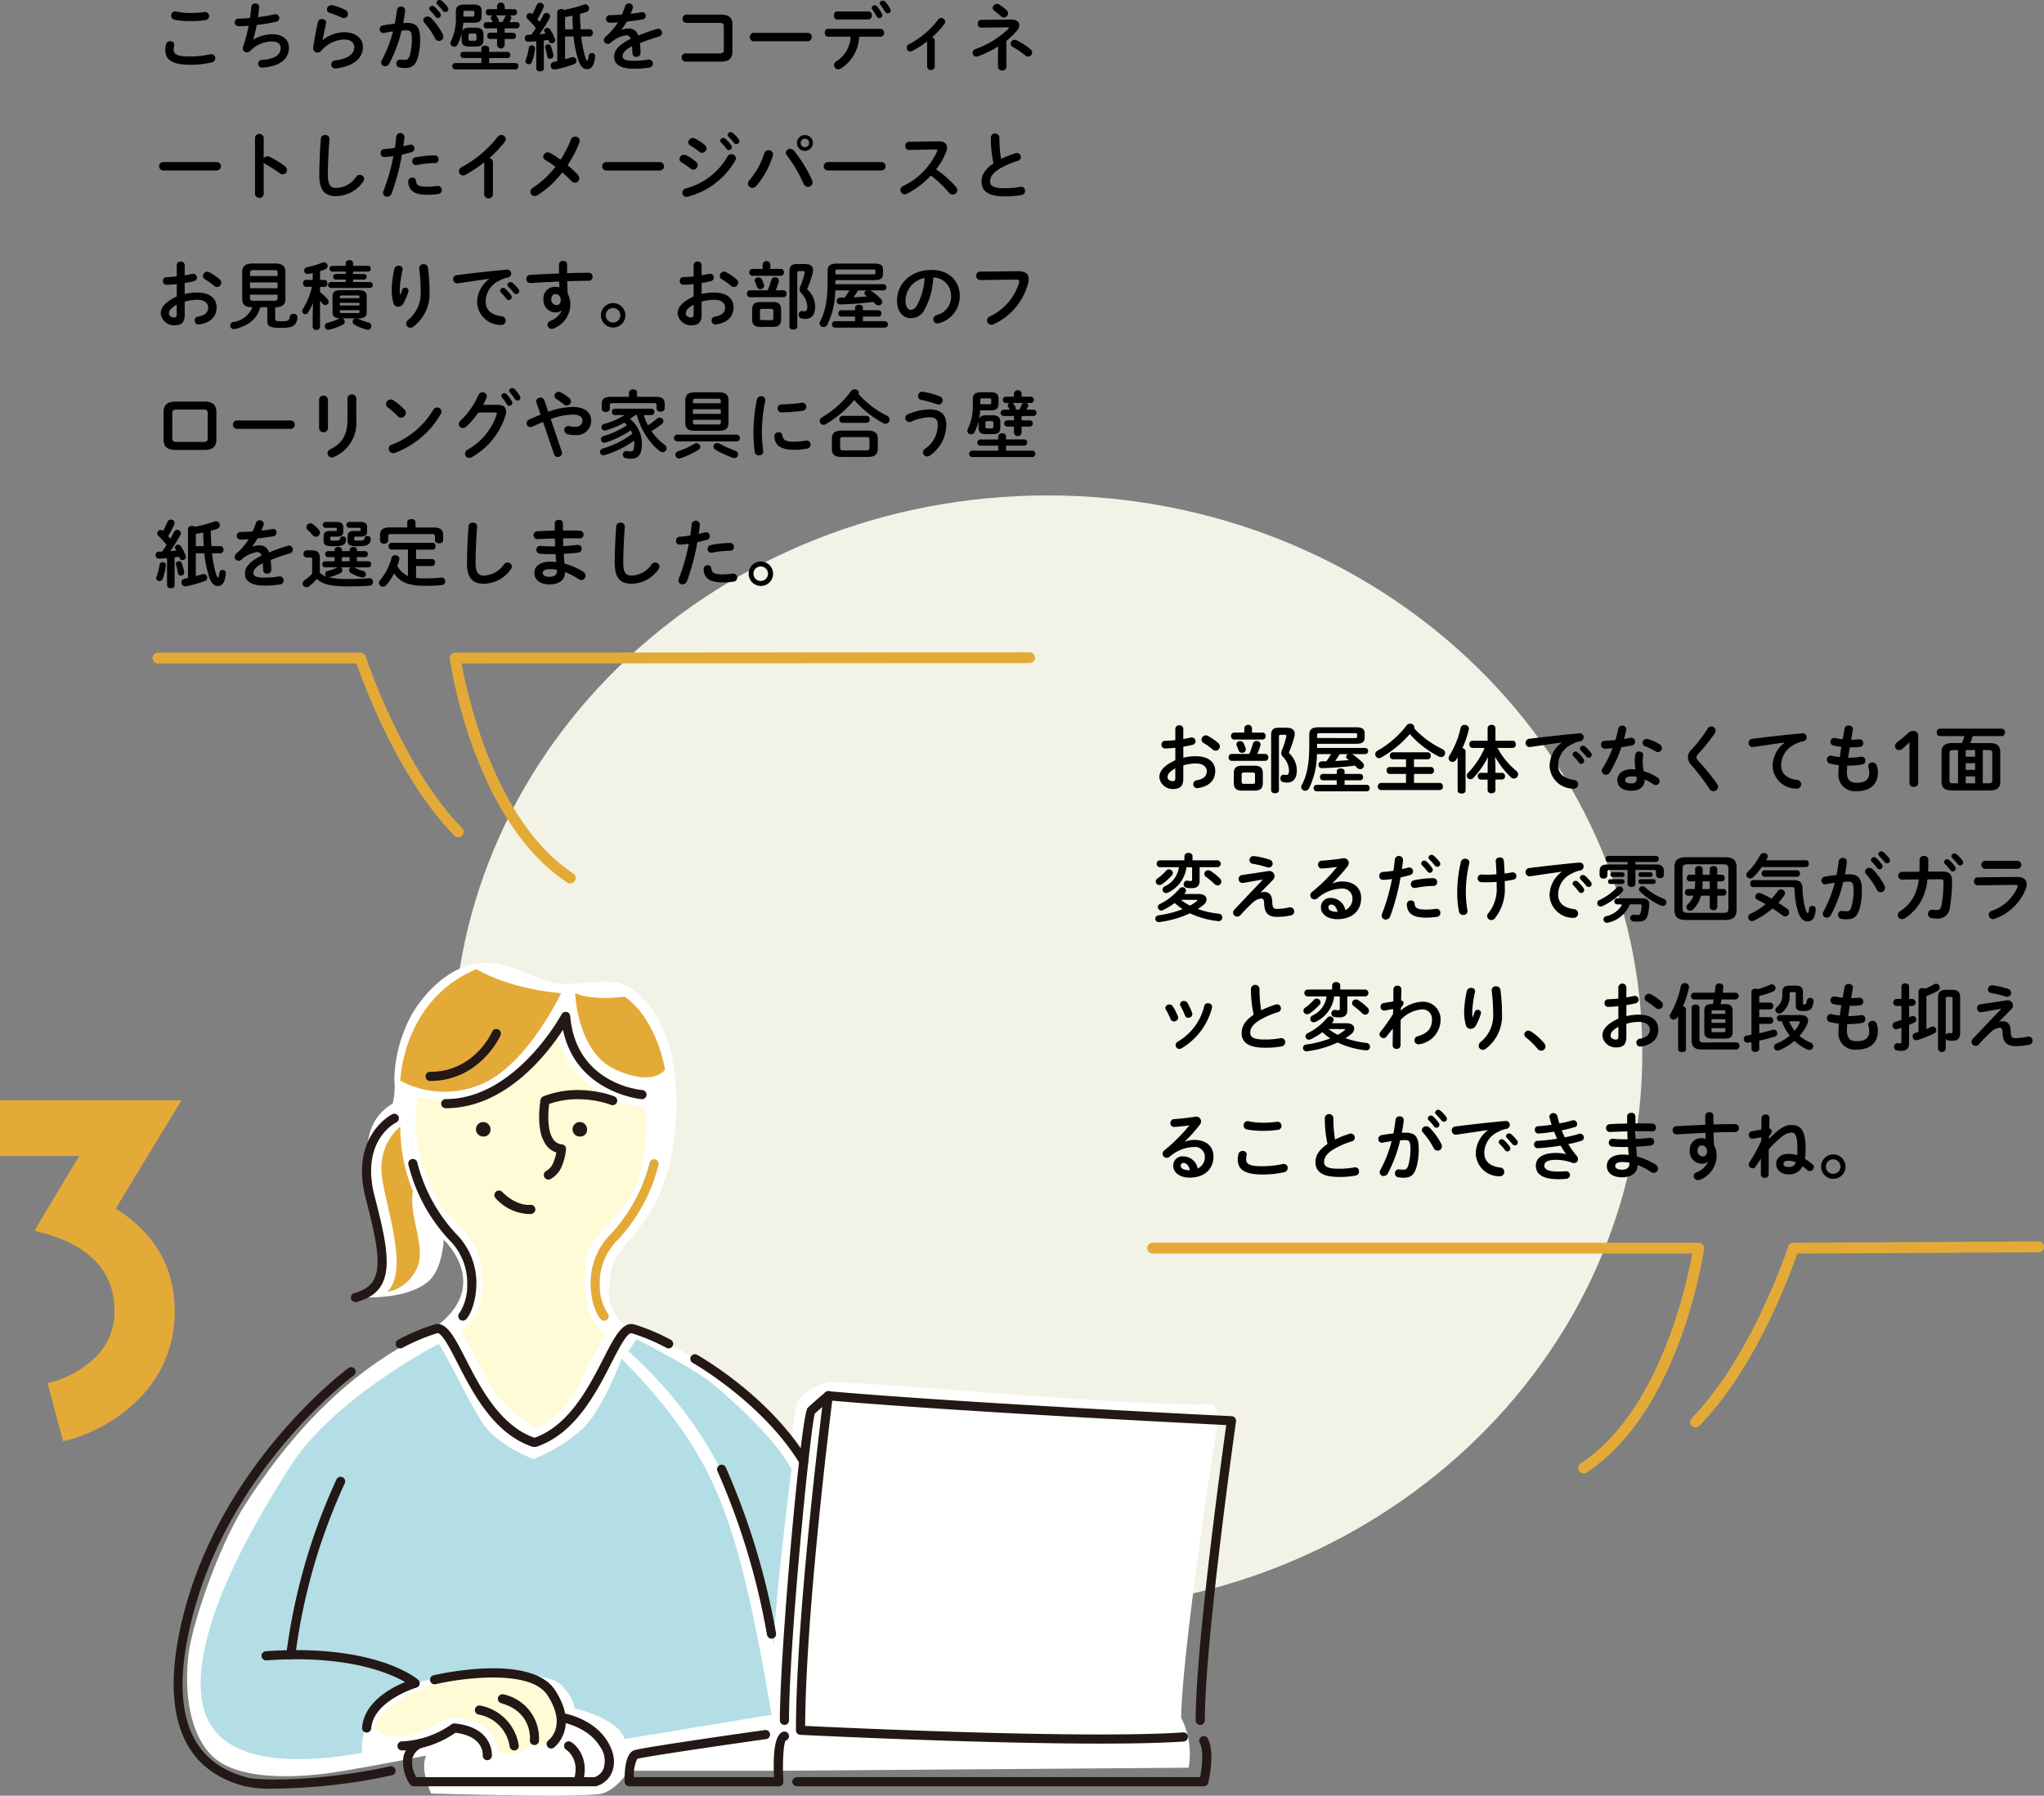
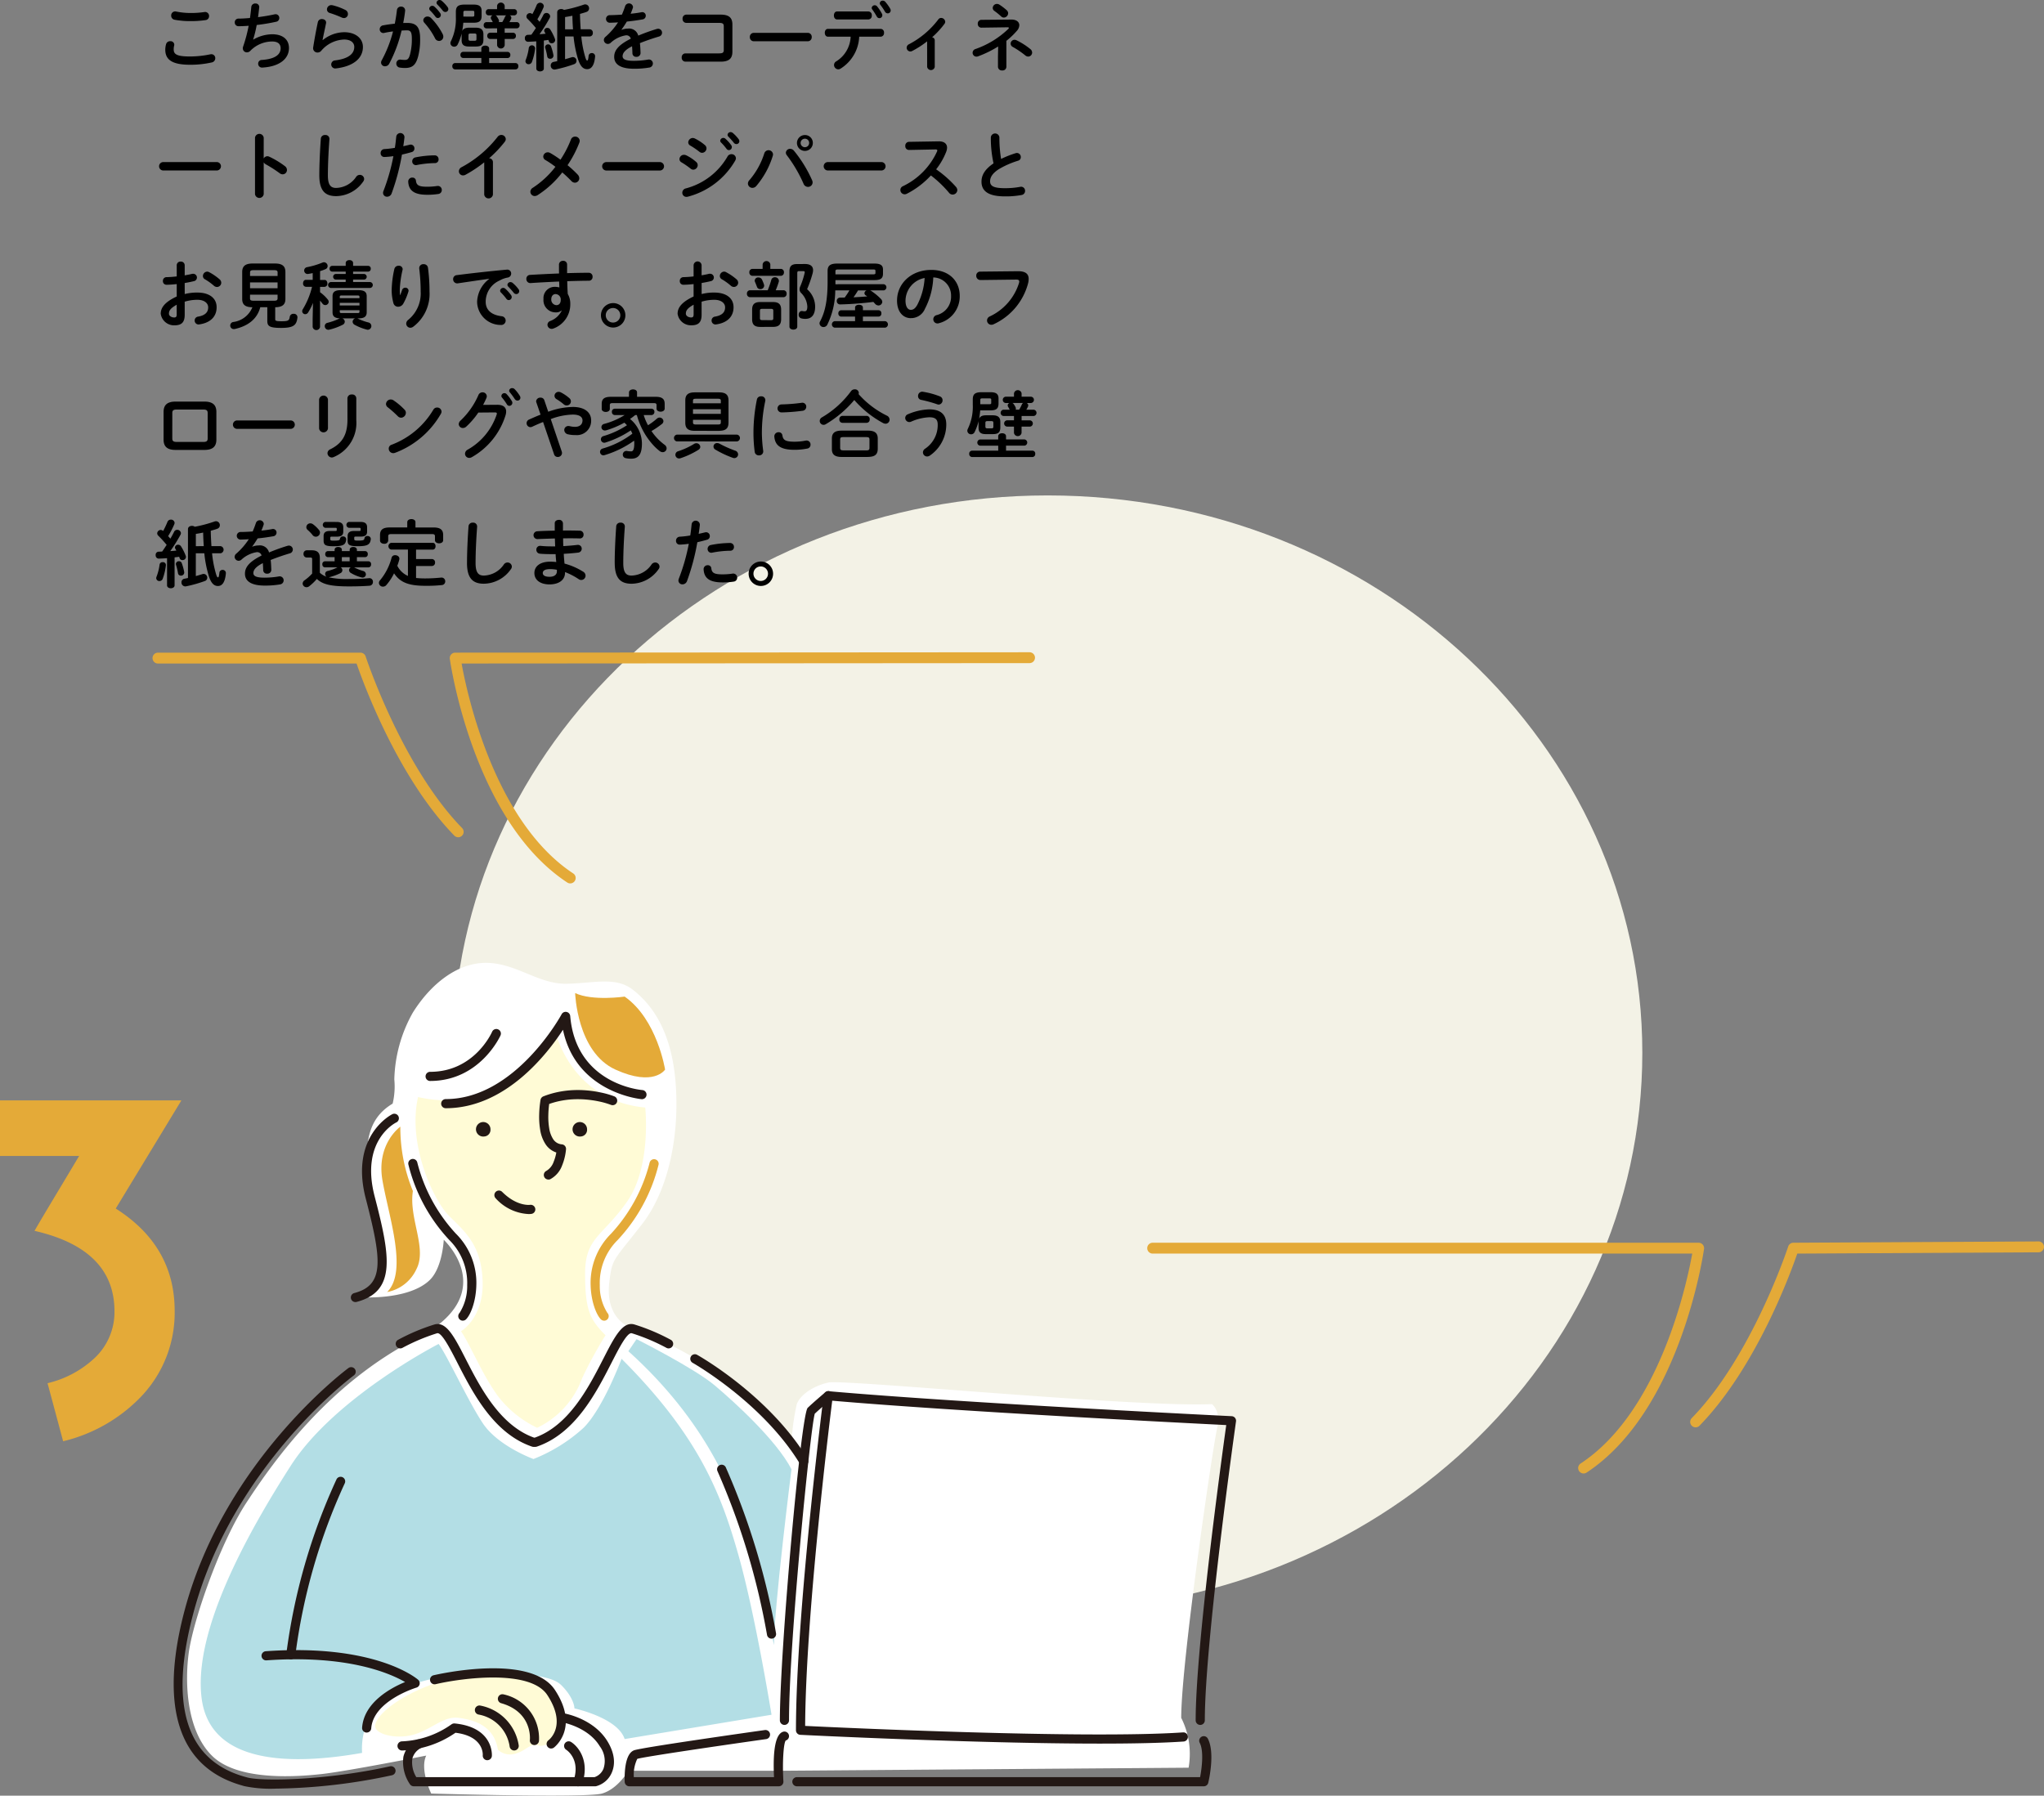
<svg xmlns="http://www.w3.org/2000/svg" width="332.151" height="291.838" viewBox="0 0 332.151 291.838">
  <rect x="0" y="0" width="332.151" height="291.838" fill="#808080" stroke="none" />
  <g id="real-estate_example03_sp" transform="translate(-22.849 -1629.622)">
    <g id="グループ_2833" data-name="グループ 2833" transform="translate(0 77)">
      <path id="パス_4835" data-name="パス 4835" d="M306.714,328.3c0,50.033-43.264,90.593-96.632,90.593S113.45,378.338,113.45,328.3s43.263-90.592,96.632-90.592,96.632,40.559,96.632,90.592" transform="translate(-16.987 1395.433)" fill="#f3f2e6" />
      <path id="パス_4839" data-name="パス 4839" d="M82.741,321.424c6.361,4.036,9.575,9.575,9.575,16.621a19.739,19.739,0,0,1-5.267,13.747,25.915,25.915,0,0,1-12.857,7.454l-2.532-9.437a16.852,16.852,0,0,0,7.592-4.036,10.244,10.244,0,0,0,3.283-7.659c0-6.7-4.308-11.081-12.995-13.065,1.573-2.734,4.035-6.77,7.25-12.173H63.933v-9.028H93.41Z" transform="translate(-41.084 1427.616)" fill="#e4aa38" />
      <g id="グループ_2745" data-name="グループ 2745" transform="translate(51.075 1709.108)">
        <path id="パス_5237" data-name="パス 5237" d="M118.059,307.771a23.208,23.208,0,0,1,3.013-10.881c3.01-4.808,7.45-8.23,12.183-8.075s8.324,3.477,12.779,3.394,7.971-1.2,10.754.948,6.073,6.137,6.9,14.266-.66,17.808-5.391,23.882-4.826,5.5-5.3,9.394,1.036,6.559,3.9,7.607c0,0,16.219,5.414,25.709,18.593a36.74,36.74,0,0,1,.853-6.369c.569-1.518,2.648-2.941,5.12-3.51s50.107,4.079,62.348,3.51c0,0,1.519,1.139.855,3.843s-5.85,38-5.851,47.146a13.015,13.015,0,0,1,1.2,8.1l-66.645.5H156.093s-1.68,2.945-4.287,3.7-27.754,0-27.754,0-1.9-3.891-.807-6.168c0,0-12.763,2.535-17.064,3.007s-13.665,1.1-17.777-3.007-4.429-11.831-3.733-16.827,4.936-17.523,9.363-24.293,13.326-19.294,27.476-26.569,4.582-16.139,4.582-16.139-.19,4.451-2.23,6.492-6.025,2.878-10.106,2.878a6.836,6.836,0,0,0,2.2-6.058c-.492-3.938-2.407-10.012-2.407-14.376s-.077-8.477,4.24-11.071a12.128,12.128,0,0,0,.271-3.922" transform="translate(-82.208 -288.81)" fill="#fff" />
        <path id="パス_5238" data-name="パス 5238" d="M126.8,292.117s.284,9.584,6.547,12.431,8.067,0,8.067,0-1.276-8.162-6.569-11.862c0,0-5.2.76-8.044-.569" transform="translate(-61.565 -287.2)" fill="#e4aa38" />
-         <path id="パス_5239" data-name="パス 5239" d="M133.828,293.391s-5.4,11.481-12.758,14.709a15.224,15.224,0,0,1-13.381-.476s.329-13.094,12.381-18.124c0,0,5,3.167,13.759,3.891" transform="translate(-70.866 -288.474)" fill="#e4aa38" />
        <path id="パス_5240" data-name="パス 5240" d="M108.7,306.722s-3.943,2.771-2.9,8.749,4.128,14.756.76,18.125a6.581,6.581,0,0,0,4.744-3.7c1.8-3.416-1.265-8.3-.562-12.715a27.277,27.277,0,0,1-2.043-10.457" transform="translate(-71.872 -280.093)" fill="#e4aa38" />
        <path id="パス_5241" data-name="パス 5241" d="M146.68,308.629s1.044,9.584-2.942,15.278-6.831,5.813-6.831,11.731.806,7.484,3.321,10a68.383,68.383,0,0,0-3.8,6.974,14.335,14.335,0,0,1-7.307,8.067,17.464,17.464,0,0,1-6.5-5.315c-2.561-3.605-4.258-7.949-5.877-10.38,0,0,3.706-2.145,3.51-8.124s-2.97-8.136-5.462-10.628-6.785-11.529-5.029-19.31a20.268,20.268,0,0,0,9.205,0c4.934-1.186,9.907-5.047,13.148-10.515,0,0,2.509,11.084,14.56,12.223" transform="translate(-70.054 -285.113)" fill="#fffbd6" />
        <path id="パス_5242" data-name="パス 5242" d="M124.534,330.472s-16.879,8.646-24.021,19.78S84.576,377.3,86.033,388.146s14.929,10.754,26.064,8.792a11.247,11.247,0,0,1,2.059-7.23c2.432-3.018,8.059-5.144,14.322-5.446s13.829-.492,15.99,1.668,2.135,3.778,2.135,3.778,7.048,1.515,8.159,4.979l23.868-3.949s-2.64-16.322-5.392-26-6.245-19.117-18.979-31.85c0,0-2.964,8.009-6.168,11.211a26.675,26.675,0,0,1-8.144,5.077s-5.773-2.089-8.24-5.82-5.661-10.786-7.173-12.885" transform="translate(-81.482 -268.535)" fill="#b3dee5" />
        <path id="パス_5243" data-name="パス 5243" d="M132.619,331.908l1.329-1.961s9.425,4.744,12.715,7.528,9.995,8.89,12.463,13.618c0,0-2.847,22.5-2.847,28.578,0,0-2.388-11.358-4.451-17.984s-6.367-18.2-19.209-29.779" transform="translate(-58.734 -268.79)" fill="#b3dee5" />
        <path id="パス_5244" data-name="パス 5244" d="M104.976,374.671c-.52,1.561,3.29,2.582,6.263,1.7s4.808-3.031,7.274-2.715,5.755,1.231,6.388,5.188a2.945,2.945,0,0,0,3.039.568c1.9-.632,2.025-1.707,3.859-1.2,0,0,2.553-.138,3.132-2.346s-.687-6.6-3.269-8.04-8.973-1.571-14.1-.559-11.64,4.555-12.589,7.4" transform="translate(-72.21 -250.949)" fill="#fffbd6" />
        <path id="パス_5245" data-name="パス 5245" d="M124.37,317.262a.743.743,0,0,1-.333-1.408,2.74,2.74,0,0,0,1.188-1.479,7.312,7.312,0,0,0,.433-1.509,3.345,3.345,0,0,1-1.7-1.271,5.892,5.892,0,0,1-.929-2.444,12.863,12.863,0,0,1-.158-2.443,17.36,17.36,0,0,1,.222-2.405.748.748,0,0,1,.458-.559,14.638,14.638,0,0,1,2.269-.684,15.875,15.875,0,0,1,2.337-.317,17.225,17.225,0,0,1,2.347.025,17.933,17.933,0,0,1,2.306.33,14.188,14.188,0,0,1,2.281.648.743.743,0,0,1-.56,1.377,13.126,13.126,0,0,0-2.022-.571,17.331,17.331,0,0,0-2.12-.3,16.4,16.4,0,0,0-2.144-.022,14.3,14.3,0,0,0-2.114.287,13.135,13.135,0,0,0-1.634.462,16.187,16.187,0,0,0-.138,1.768,11.217,11.217,0,0,0,.137,2.154,4.5,4.5,0,0,0,.672,1.833,1.845,1.845,0,0,0,1.4.81.742.742,0,0,1,.666.8,9.113,9.113,0,0,1-.63,2.614,4.164,4.164,0,0,1-1.9,2.233.743.743,0,0,1-.332.079" transform="translate(-63.481 -282.043)" fill="#231815" />
        <path id="パス_5246" data-name="パス 5246" d="M127.756,308.555a1.179,1.179,0,1,1,1.008-1.165,1.084,1.084,0,0,1-1.008,1.165" transform="translate(-61.591 -280.336)" fill="#231815" />
        <path id="パス_5247" data-name="パス 5247" d="M117.2,308.555a1.179,1.179,0,1,1,1.008-1.165,1.084,1.084,0,0,1-1.008,1.165" transform="translate(-66.73 -280.336)" fill="#231815" />
        <path id="パス_5248" data-name="パス 5248" d="M130.688,336.529a.747.747,0,0,1-.526-.217c-.761-.763-1.606-2.958-1.667-5.526a11.262,11.262,0,0,1,3.326-8.4,26.567,26.567,0,0,0,6.263-11.545.744.744,0,0,1,1.452.32,27.618,27.618,0,0,1-6.665,12.277,9.8,9.8,0,0,0-2.89,7.317,8.161,8.161,0,0,0,1.232,4.509.743.743,0,0,1-.526,1.27" transform="translate(-60.742 -278.374)" fill="#e4aa38" />
        <path id="パス_5249" data-name="パス 5249" d="M117.427,336.529a.743.743,0,0,1-.526-1.27,8.161,8.161,0,0,0,1.232-4.509,9.8,9.8,0,0,0-2.892-7.317,27.607,27.607,0,0,1-6.663-12.277.743.743,0,1,1,1.451-.32,26.6,26.6,0,0,0,6.263,11.545,11.259,11.259,0,0,1,3.327,8.4c-.061,2.567-.905,4.763-1.667,5.526a.747.747,0,0,1-.526.217" transform="translate(-70.441 -278.374)" fill="#231815" />
        <path id="パス_5250" data-name="パス 5250" d="M122.7,348.259a.744.744,0,0,1-.239-1.448c5.673-1.933,8.914-8.261,11.279-12.882,1.83-3.574,3.15-6.149,5.09-5.548a32.955,32.955,0,0,1,5.884,2.486.743.743,0,0,1-.736,1.292,31.994,31.994,0,0,0-5.593-2.358c-.754-.259-2.173,2.561-3.323,4.806-2.481,4.846-5.88,11.483-12.124,13.613a.791.791,0,0,1-.239.039" transform="translate(-63.923 -269.595)" fill="#231815" />
        <path id="パス_5251" data-name="パス 5251" d="M129.576,348.26a.783.783,0,0,1-.239-.039c-6.244-2.13-9.642-8.767-12.124-13.613-1.149-2.245-2.594-5.077-3.323-4.806a31.777,31.777,0,0,0-5.591,2.358.743.743,0,0,1-.736-1.292,32.85,32.85,0,0,1,5.883-2.486c1.946-.6,3.262,1.976,5.09,5.548,2.367,4.622,5.606,10.949,11.279,12.882a.744.744,0,0,1-.239,1.448" transform="translate(-71.11 -269.595)" fill="#231815" />
        <path id="パス_5252" data-name="パス 5252" d="M112.9,309.829a.743.743,0,0,1,0-1.487c11.318,0,18.756-13.641,18.828-13.78a.744.744,0,0,1,1.4.288c.948,11.015,11.281,11.988,11.721,12.026a.743.743,0,1,1-.122,1.481c-.113-.009-10.63-1-12.775-11.279C129.4,301,122.6,309.829,112.9,309.829" transform="translate(-68.694 -286.201)" fill="#231815" />
        <path id="パス_5253" data-name="パス 5253" d="M103.022,335.914a.743.743,0,0,1-.187-1.461c4.991-1.3,4.441-5.465,1.873-15.365-2.657-10.236,4.25-13.677,4.32-13.71a.743.743,0,0,1,.644,1.34c-.266.131-5.857,3.009-3.525,12,2.471,9.529,3.651,15.457-2.936,17.175a.694.694,0,0,1-.189.025" transform="translate(-73.498 -280.783)" fill="#231815" />
        <path id="パス_5254" data-name="パス 5254" d="M111.193,304.489a.743.743,0,1,1,0-1.487c7.121,0,9.956-6.248,10.074-6.516a.744.744,0,0,1,1.362.6c-.033.073-3.324,7.4-11.435,7.4" transform="translate(-69.522 -285.29)" fill="#231815" />
        <path id="パス_5255" data-name="パス 5255" d="M130.624,378.971a.744.744,0,0,1-.437-1.345c.122-.092,3.062-2.38-.186-7.342-2.805-4.288-14.053-2.731-18.15-1.771a.743.743,0,1,1-.34-1.447c.642-.152,15.79-3.626,19.735,2.4,4.048,6.186-.143,9.329-.186,9.36a.742.742,0,0,1-.436.141" transform="translate(-69.285 -251.278)" fill="#231815" />
        <path id="パス_5256" data-name="パス 5256" d="M124.292,377.023a.785.785,0,0,1-.083,0,.743.743,0,0,1-.657-.818c.019-.184.406-4.531-4.652-5.976a.743.743,0,1,1,.407-1.429,7.3,7.3,0,0,1,5.724,7.567.745.745,0,0,1-.739.66" transform="translate(-65.673 -249.9)" fill="#231815" />
        <path id="パス_5257" data-name="パス 5257" d="M122.222,377.307a.745.745,0,0,1-.737-.653,6.184,6.184,0,0,0-5.029-5.181.743.743,0,1,1,.275-1.46,7.78,7.78,0,0,1,6.231,6.465.741.741,0,0,1-.65.822.6.6,0,0,1-.089.006" transform="translate(-66.895 -249.299)" fill="#231815" />
        <path id="パス_5258" data-name="パス 5258" d="M121.98,377.936l-.073,0a.746.746,0,0,1-.669-.807c.012-.15.168-3.086-4.433-3.654a16.138,16.138,0,0,1-8.681,2.884.743.743,0,0,1,0-1.487,14.928,14.928,0,0,0,8.026-2.759.8.8,0,0,1,.525-.15c6.419.636,6.048,5.258,6.043,5.3a.743.743,0,0,1-.739.672" transform="translate(-71.016 -248.346)" fill="#231815" />
        <path id="パス_5259" data-name="パス 5259" d="M139.221,382.714H109.74a.745.745,0,0,1-.61-.318,6.419,6.419,0,0,1-1.069-4.487,4.152,4.152,0,0,1,2.147-2.721.744.744,0,0,1,.737,1.292,2.7,2.7,0,0,0-1.433,1.748,4.577,4.577,0,0,0,.645,3h28.966a2.394,2.394,0,0,0,1.452-1.375,3.948,3.948,0,0,0-.6-3.636c-1.881-3.134-6.024-3.88-6.066-3.888a.744.744,0,0,1,.248-1.467c.2.034,4.854.859,7.093,4.591,1.354,2.257,1.127,3.951.7,4.976a3.843,3.843,0,0,1-2.553,2.266.752.752,0,0,1-.174.021" transform="translate(-70.733 -248.885)" fill="#231815" />
        <path id="パス_5260" data-name="パス 5260" d="M127.855,381.223a.743.743,0,0,1-.706-.975c1.119-3.413-1.115-4.9-1.21-4.959a.744.744,0,0,1,.791-1.261c1.157.721,3.027,3.042,1.832,6.684a.745.745,0,0,1-.706.511" transform="translate(-62.151 -247.393)" fill="#231815" />
        <path id="パス_5261" data-name="パス 5261" d="M109.6,377.344c-.019,0-.037,0-.056,0a.744.744,0,0,1-.685-.8c.308-4.116,4.664-6.455,6.984-7.415-2.529-1.46-9.428-4.445-22.514-3.523a.744.744,0,1,1-.1-1.484c17.751-1.238,24.46,4.4,24.736,4.641a.743.743,0,0,1-.277,1.274c-.07.021-7.008,2.133-7.346,6.617a.743.743,0,0,1-.74.688" transform="translate(-78.242 -252.245)" fill="#231815" />
        <path id="パス_5262" data-name="パス 5262" d="M99.377,401.514a20.94,20.94,0,0,1-5.02-.418l-.332-.1c-13.056-3.694-12.256-17.606-9.286-28.627,6.568-24.369,26.382-39.075,26.581-39.219a.742.742,0,1,1,.877,1.2C112,334.5,92.6,348.911,86.176,372.761c-4.067,15.089-1.29,24.109,8.254,26.809l.354.1c2.292.685,12.871.526,23.285-1.787a.743.743,0,0,1,.323,1.451,93.955,93.955,0,0,1-19.014,2.176" transform="translate(-82.92 -267.299)" fill="#231815" />
        <path id="パス_5263" data-name="パス 5263" d="M95.966,374.672a.586.586,0,0,1-.1-.008.742.742,0,0,1-.636-.835,97.511,97.511,0,0,1,8.177-28.445.744.744,0,0,1,1.323.679A95.959,95.959,0,0,0,96.7,374.028a.745.745,0,0,1-.736.644" transform="translate(-76.933 -261.475)" fill="#231815" />
        <path id="パス_5264" data-name="パス 5264" d="M200.342,392.914c-20.209,0-48.341-1.408-48.7-1.427a.742.742,0,0,1-.706-.742c0-19.05,4.463-54.108,4.508-54.46a.762.762,0,0,1,.8-.645c21.846,1.928,65.063,4.038,65.5,4.06a.744.744,0,0,1,.7.846c-.052.358-5.068,35.782-5.068,48.588a.743.743,0,0,1-1.487,0c0-11.822,4.218-42.6,4.968-47.989-6-.3-43.637-2.2-64.028-3.962-.624,5.006-4.307,35.281-4.4,52.855,5.8.281,45.488,2.136,61.4,1.054a.726.726,0,0,1,.792.691.744.744,0,0,1-.691.792c-3.563.244-8.306.339-13.591.339" transform="translate(-49.818 -266.021)" fill="#231815" />
        <path id="パス_5265" data-name="パス 5265" d="M157.269,381.825H132.963a.743.743,0,0,1-.743-.718c-.045-1.357.015-4.573,1.527-5.132,1.186-.439,17.908-2.819,21.247-3.29a.743.743,0,1,1,.208,1.472c-7.621,1.076-20.044,2.9-20.941,3.214a5.985,5.985,0,0,0-.559,2.967h22.781c-.216-4.542.284-7.023,1.485-7.378a.743.743,0,0,1,.421,1.426c-.351.4-.572,3.528-.379,6.65a.743.743,0,0,1-.742.789" transform="translate(-58.932 -247.995)" fill="#231815" />
        <path id="パス_5266" data-name="パス 5266" d="M217.408,381.495H151.283a.743.743,0,1,1,0-1.487h65.522c.285-1.482.623-4.246-.058-5.564a.743.743,0,1,1,1.32-.682c1.176,2.275.18,6.669.062,7.163a.743.743,0,0,1-.723.571" transform="translate(-50.013 -247.665)" fill="#231815" />
        <path id="パス_5267" data-name="パス 5267" d="M149.922,389.877a.744.744,0,0,1-.743-.743c0-11.244,3.421-49.69,4.518-50.787.665-.663,2.773-2.457,2.862-2.533a.744.744,0,1,1,.963,1.133c-.021.016-1.95,1.659-2.673,2.353-.757,2.655-4.183,37.337-4.183,49.834a.744.744,0,0,1-.743.743" transform="translate(-50.675 -266.021)" fill="#231815" />
        <path id="パス_5268" data-name="パス 5268" d="M157.826,349.747a.745.745,0,0,1-.635-.355c-6.06-9.937-17.312-16.338-17.423-16.4a.743.743,0,1,1,.727-1.3c.474.266,11.7,6.65,17.965,16.922a.742.742,0,0,1-.247,1.023.729.729,0,0,1-.387.109" transform="translate(-55.44 -267.987)" fill="#231815" />
        <path id="パス_5269" data-name="パス 5269" d="M151.163,371.948a.743.743,0,0,1-.731-.615,115.592,115.592,0,0,0-8.047-26.6.743.743,0,0,1,1.342-.638,117.076,117.076,0,0,1,8.169,26.981.742.742,0,0,1-.605.859.617.617,0,0,1-.128.012" transform="translate(-54.016 -262.112)" fill="#231815" />
        <path id="パス_5270" data-name="パス 5270" d="M123.551,317.524a7.7,7.7,0,0,1-5.362-2.553.743.743,0,0,1,1.051-1.051c2.37,2.37,4.451,2.118,4.54,2.105a.754.754,0,0,1,.84.629.739.739,0,0,1-.615.841,3.019,3.019,0,0,1-.453.028" transform="translate(-65.862 -276.696)" fill="#231815" />
      </g>
    </g>
    <g id="グループ_2749" data-name="グループ 2749" transform="translate(209.276 1831.599)">
      <path id="パス_4851" data-name="パス 4851" d="M270.759,346.131a.882.882,0,0,1-.485-1.62c12.849-8.462,17.271-29.292,18.137-34.115h-87.68a.882.882,0,1,1,0-1.765h88.723a.883.883,0,0,1,.874,1.006c-.154,1.073-3.921,26.361-19.083,36.349a.876.876,0,0,1-.485.145" transform="translate(-199.849 -308.632)" fill="#e4aa38" />
      <path id="パス_4852" data-name="パス 4852" d="M250.731,338.632a.882.882,0,0,1-.632-1.5c9.782-10.036,15.617-27.716,15.674-27.893a.886.886,0,0,1,.84-.609l39.843-.211a.882.882,0,1,1,0,1.765l-39.209.211c-1.131,3.284-6.738,18.582-15.884,27.968a.884.884,0,0,1-.632.266" transform="translate(-161.615 -308.632)" fill="#e4aa38" />
    </g>
-     <path id="パス_10792" data-name="パス 10792" d="M5.136,4.472c.54-.084,1.044-.192,1.488-.3a.6.6,0,0,0,.5-.588.612.612,0,0,0-.636-.612A.664.664,0,0,0,6.276,3c-.336.084-.732.156-1.14.228V1.58A.6.6,0,0,0,4.488.992a.6.6,0,0,0-.648.588V3.4c-.6.072-1.176.108-1.656.12a.582.582,0,0,0-.588.624.573.573,0,0,0,.588.612c.48,0,1.056-.048,1.656-.108V6.668c-2.1.972-2.6,1.932-2.6,2.808A2.184,2.184,0,0,0,3.48,11.348c1.116,0,1.656-.456,1.656-1.7V7.508A7.085,7.085,0,0,1,7.2,7.2c1.14,0,1.752.564,1.752,1.224,0,.78-.468,1.308-1.644,1.512a.623.623,0,0,0-.552.624.632.632,0,0,0,.768.636c1.752-.252,2.8-1.236,2.8-2.784,0-1.5-1.212-2.388-3.132-2.388a8.084,8.084,0,0,0-2.052.24ZM3.84,9.548c0,.3-.036.516-.384.528-.444,0-.876-.24-.876-.624,0-.468.216-.864,1.26-1.452Zm5.268-6.84a.653.653,0,0,0-.324-.084.721.721,0,0,0-.684.708.6.6,0,0,0,.336.54A9.234,9.234,0,0,1,9.888,4.916a.732.732,0,0,0,.492.2.7.7,0,0,0,.7-.684.744.744,0,0,0-.276-.564A9.021,9.021,0,0,0,9.108,2.708Zm7.632,8.9c.876-.012,1.308-.312,1.32-1.236V8.8c0-.864-.4-1.236-1.32-1.236H14.664c-.924,0-1.32.372-1.32,1.236v1.572c0,.864.4,1.236,1.32,1.236Zm-1.776-1.1c-.228-.012-.348-.06-.348-.312V8.984c0-.216.072-.312.348-.312H16.44c.276,0,.348.1.348.312V10.2c0,.216-.072.312-.348.312Zm.084-8.328H13.392a.514.514,0,0,0-.5.564.52.52,0,0,0,.5.564h4.62a.52.52,0,0,0,.5-.564.514.514,0,0,0-.5-.564H16.3V1.436a.633.633,0,0,0-1.248,0ZM13,5.648a.514.514,0,0,0-.5.564.52.52,0,0,0,.5.564h5.448a.52.52,0,0,0,.5-.564.514.514,0,0,0-.5-.564H17.172a12.775,12.775,0,0,0,.492-1.356.5.5,0,0,0,.024-.18.608.608,0,0,0-.648-.576.583.583,0,0,0-.588.432,15.21,15.21,0,0,1-.576,1.68Zm7.668-4.26c-.936,0-1.26.36-1.26,1.2v8.976c0,.324.324.48.636.48s.636-.156.636-.48v-8.7c0-.252.072-.324.288-.324h.66c.192,0,.264.048.264.18a1,1,0,0,1-.024.156,13.081,13.081,0,0,1-.684,2.1,1.178,1.178,0,0,0-.132.528.84.84,0,0,0,.252.588,3.373,3.373,0,0,1,1.008,2.184c0,.636-.18.792-.432.792a2.028,2.028,0,0,1-.36-.036c-.384-.072-.612.264-.612.6a.578.578,0,0,0,.468.6A2.545,2.545,0,0,0,22,10.3c.96,0,1.584-.6,1.584-2.016A3.825,3.825,0,0,0,22.272,5.48a19,19,0,0,0,.888-2.544,2.28,2.28,0,0,0,.084-.54c0-.624-.42-1.008-1.3-1.008ZM13.812,4.3c.12.264.216.528.312.78a.555.555,0,0,0,.552.384.583.583,0,0,0,.624-.552.807.807,0,0,0-.036-.216c-.084-.252-.192-.5-.3-.744a.642.642,0,0,0-.6-.384.548.548,0,0,0-.6.5A.557.557,0,0,0,13.812,4.3Zm13.068.372V4h6.348c.732-.012,1.356-.108,1.38-.972V2.288c0-.624-.324-.972-1.38-.972H27.156c-1.164,0-1.548.384-1.548,1.188v1.7c0,3.192-.432,5.016-1.212,6.492a.666.666,0,0,0-.1.348.629.629,0,0,0,.66.588.687.687,0,0,0,.612-.4,12.835,12.835,0,0,0,1.284-5.556h2.3c-.24.4-.492.792-.768,1.164-.252,0-.492.012-.744.012a.525.525,0,0,0-.54.552.532.532,0,0,0,.564.552,53.477,53.477,0,0,0,5.376-.408c.108.108.2.216.288.312a.748.748,0,0,0,.54.264.613.613,0,0,0,.624-.588.721.721,0,0,0-.216-.468,9.929,9.929,0,0,0-1.6-1.32l-.144-.072H34.7a.469.469,0,0,0,.468-.5.469.469,0,0,0-.468-.5Zm0-1.608V2.576c0-.228.084-.3.444-.3H33c.336,0,.384.06.384.24v.312c0,.168-.048.24-.384.24Zm5.064,2.616a.5.5,0,0,0-.348.444.412.412,0,0,0,.216.36,2.769,2.769,0,0,1,.228.168c-.732.06-1.476.108-2.22.144.264-.36.5-.732.732-1.116Zm-1.872,4.992H26.748a.536.536,0,0,0,0,1.056h8.22a.472.472,0,0,0,.444-.528.472.472,0,0,0-.444-.528H31.344V9.932H33.9a.468.468,0,0,0,.444-.516A.461.461,0,0,0,33.9,8.9H31.344V8.468c0-.312-.312-.456-.636-.456s-.636.144-.636.456V8.9H27.8a.469.469,0,0,0-.444.516.475.475,0,0,0,.444.516h2.268ZM42.648,1.484a.6.6,0,0,0,.036-.192.639.639,0,0,0-.672-.564.72.72,0,0,0-.588.288A15.759,15.759,0,0,1,36.7,5.12a.646.646,0,0,0-.372.576.635.635,0,0,0,.612.636.653.653,0,0,0,.324-.084A18.034,18.034,0,0,0,41.94,2.42a15.962,15.962,0,0,0,4.68,3.624.812.812,0,0,0,.42.108.635.635,0,0,0,.636-.648.726.726,0,0,0-.444-.648A15.1,15.1,0,0,1,42.648,1.484Zm-.024,5.028h2.244a.519.519,0,0,0,.492-.564.512.512,0,0,0-.492-.564H39.18a.5.5,0,0,0-.48.564.509.509,0,0,0,.48.564h2.148v1.26H38.664a.5.5,0,0,0-.48.564.509.509,0,0,0,.48.564h2.664v1.464h-4.1a.583.583,0,0,0,0,1.152h9.6a.515.515,0,0,0,.492-.576.515.515,0,0,0-.492-.576h-4.2V8.9h2.748a.519.519,0,0,0,.492-.564.512.512,0,0,0-.492-.564H42.624Zm13.176-.4a14.061,14.061,0,0,0,2.58,3.336.7.7,0,0,0,.48.2.689.689,0,0,0,.684-.672.765.765,0,0,0-.324-.6A12.386,12.386,0,0,1,56.2,4.676h2.472a.526.526,0,0,0,.492-.588c0-.3-.156-.588-.492-.588H55.86V1.448A.569.569,0,0,0,55.224.92a.575.575,0,0,0-.636.528V3.5H52.116a.527.527,0,0,0-.492.588.533.533,0,0,0,.492.588H54.1a13.467,13.467,0,0,1-2.7,4.056.633.633,0,0,0-.2.456.587.587,0,0,0,.588.576.707.707,0,0,0,.5-.24,13.719,13.719,0,0,0,2.352-3.36l-.048,1.56v1H53.46a.493.493,0,0,0-.468.54.5.5,0,0,0,.468.552h1.128v1.716c0,.348.324.516.636.516s.636-.168.636-.516V9.812h1.08a.5.5,0,0,0,.468-.552.493.493,0,0,0-.468-.54H55.86v-1Zm-6.084,5.5c0,.324.324.48.648.48s.636-.156.636-.48V5.2a.523.523,0,0,0-.516-.48,16.955,16.955,0,0,0,1.044-3.012.941.941,0,0,0,.024-.168.642.642,0,0,0-.7-.612.632.632,0,0,0-.648.468,14.6,14.6,0,0,1-1.824,4.536.712.712,0,0,0-.132.408.618.618,0,0,0,.636.6.679.679,0,0,0,.576-.336l.252-.4Zm16.908-7.8a4.838,4.838,0,0,0-1.968,3.744,3.835,3.835,0,0,0,3.864,3.732.711.711,0,1,0,.132-1.416c-1.68-.2-2.6-1.02-2.6-2.352a3.759,3.759,0,0,1,2.268-3.456,4.108,4.108,0,0,1,1.32-.48.648.648,0,0,0,.552-.648.631.631,0,0,0-.72-.636c-2.5.228-5.592.564-8.088.888a.645.645,0,0,0-.624.66.664.664,0,0,0,.792.672c1.728-.252,3.636-.54,5.076-.732ZM68.508,6a8.728,8.728,0,0,1,.888,1.02.481.481,0,0,0,.4.228.489.489,0,0,0,.48-.48.5.5,0,0,0-.108-.324A6,6,0,0,0,69.228,5.4a.5.5,0,0,0-.84.324A.427.427,0,0,0,68.508,6Zm1.2-.948c.276.288.612.648.888,1a.522.522,0,0,0,.42.216A.469.469,0,0,0,71.5,5.8a.559.559,0,0,0-.132-.36,6.017,6.017,0,0,0-.924-.984.576.576,0,0,0-.36-.144.482.482,0,0,0-.5.444A.4.4,0,0,0,69.708,5.048ZM80.124,9.8a7.441,7.441,0,0,1,1.368.768.765.765,0,0,0,.408.144.661.661,0,0,0,.636-.66.674.674,0,0,0-.324-.564,8.35,8.35,0,0,0-2.256-1.044,9.124,9.124,0,0,1-.168-1.56,5.542,5.542,0,0,1,.084-.984c.06-.42-.3-.648-.66-.648a.585.585,0,0,0-.624.48A6.516,6.516,0,0,0,78.5,6.9a8.732,8.732,0,0,0,.12,1.272,5.347,5.347,0,0,0-.6-.036c-1.536,0-2.352.792-2.352,1.752,0,1.116.864,1.74,2.292,1.74C79.116,11.624,80.1,11.144,80.124,9.8Zm-2.16.636c-.78,0-1.02-.2-1.02-.552,0-.324.264-.588,1.1-.588a4.229,4.229,0,0,1,.756.072,2.41,2.41,0,0,1,.012.3C78.816,10.2,78.516,10.436,77.964,10.436ZM75.348,3.392c-.612.06-1.212.1-1.752.12a.586.586,0,0,0-.576.624.614.614,0,0,0,.624.66c.372-.012.8-.036,1.248-.084a18.389,18.389,0,0,1-1.62,3.264.748.748,0,0,0-.132.42.656.656,0,0,0,.672.636.793.793,0,0,0,.672-.432,22.048,22.048,0,0,0,1.848-4.044c.588-.084,1.176-.18,1.692-.288a.617.617,0,0,0,.54-.612.624.624,0,0,0-.756-.624c-.336.06-.7.12-1.056.18.132-.48.252-.96.348-1.416a.6.6,0,0,0-.636-.744.627.627,0,0,0-.648.516C75.7,2.168,75.528,2.78,75.348,3.392Zm5.328-.144a.815.815,0,0,0-.228-.036.679.679,0,0,0-.684.66.58.58,0,0,0,.432.54,11.726,11.726,0,0,1,1.716.828.7.7,0,0,0,.36.108.661.661,0,0,0,.636-.66.745.745,0,0,0-.4-.624A7.6,7.6,0,0,0,80.676,3.248Zm9.684-1.74A23.176,23.176,0,0,1,87.7,4.964a1.72,1.72,0,0,0-.564,1.248,1.957,1.957,0,0,0,.636,1.332,34.167,34.167,0,0,1,2.844,3.744.773.773,0,0,0,.672.4.733.733,0,0,0,.756-.7.921.921,0,0,0-.18-.492,36.271,36.271,0,0,0-3.048-3.732.829.829,0,0,1-.288-.564.767.767,0,0,1,.252-.528A28.749,28.749,0,0,0,91.5,2.288a.837.837,0,0,0,.144-.432.7.7,0,0,0-.72-.672A.66.66,0,0,0,90.36,1.508Zm12.5,2.3A4.838,4.838,0,0,0,100.9,7.556a3.835,3.835,0,0,0,3.864,3.732.711.711,0,1,0,.132-1.416c-1.68-.2-2.6-1.02-2.6-2.352a3.759,3.759,0,0,1,2.268-3.456,4.108,4.108,0,0,1,1.32-.48.648.648,0,0,0,.552-.648.631.631,0,0,0-.72-.636c-2.5.228-5.592.564-8.088.888a.645.645,0,0,0-.624.66.664.664,0,0,0,.792.672c1.728-.252,3.636-.54,5.076-.732Zm11.076-2.1c.084-.444-.288-.684-.66-.684a.641.641,0,0,0-.684.5l-.3,1.728a11.177,11.177,0,0,1-1.236-.192.621.621,0,0,0-.756.636.613.613,0,0,0,.516.6,8.734,8.734,0,0,0,1.26.192c-.1.564-.18,1.116-.252,1.68a9.8,9.8,0,0,1-1.272-.228.664.664,0,0,0-.216-.024.625.625,0,0,0-.612.66.653.653,0,0,0,.5.648,9.691,9.691,0,0,0,1.44.24,11.477,11.477,0,0,0-.06,1.212A2.682,2.682,0,0,0,114.6,11.7c2.016,0,3.408-1,3.408-3.048a3.6,3.6,0,0,0-.18-1.1.708.708,0,0,0-.708-.516.627.627,0,0,0-.684.576.926.926,0,0,0,.024.18,3.269,3.269,0,0,1,.144.888c0,1.188-.708,1.656-2.028,1.656-1.056,0-1.6-.444-1.6-1.74,0-.288.012-.624.048-1.044h.336a11.239,11.239,0,0,0,2.088-.192.615.615,0,0,0,.516-.636.6.6,0,0,0-.708-.624,11.5,11.5,0,0,1-1.884.156h-.192c.084-.564.18-1.116.252-1.68h.336a10.028,10.028,0,0,0,1.332-.06.564.564,0,0,0,.516-.612.586.586,0,0,0-.636-.636c-.372.036-.768.06-1.236.06h-.084Zm9.2,8.58a.625.625,0,0,0,.7.708.643.643,0,0,0,.72-.708V2.72a.744.744,0,0,0-.792-.816,1.2,1.2,0,0,0-.888.4c-.624.564-1.164,1.008-1.812,1.512a.631.631,0,0,0-.276.552.624.624,0,0,0,.672.648.752.752,0,0,0,.528-.2c.432-.372.78-.708,1.152-1.08Zm9.876-6.408c.144-.372.3-.744.42-1.128h4.692a.554.554,0,0,0,.528-.612.55.55,0,0,0-.528-.6H128.088a.54.54,0,0,0-.516.6.545.545,0,0,0,.516.612h3.972a9.541,9.541,0,0,1-.372,1.128h-1.644c-1.188,0-1.692.516-1.692,1.416v4.9c0,.9.5,1.392,1.692,1.392H136.2c1.188,0,1.692-.492,1.692-1.392V5.3c0-.9-.5-1.416-1.692-1.416Zm-1.98,1.14v5.4h-.852c-.4,0-.528-.1-.54-.5V5.528c0-.348.084-.5.54-.5Zm1.248,0h1.524V6.1h-1.524Zm0,2.136h1.524V8.24h-1.524Zm0,2.136h1.524v1.128h-1.524Zm2.772-4.272h1c.456,0,.54.156.54.5V9.92c0,.348-.084.5-.54.5h-1ZM5.28,28.412l.156-.192a.634.634,0,0,0,.144-.372.573.573,0,0,0-.588-.54.624.624,0,0,0-.492.252,9.8,9.8,0,0,1-3.168,2.484A.548.548,0,0,0,1,30.536a.561.561,0,0,0,.552.564.679.679,0,0,0,.288-.072,11.423,11.423,0,0,0,1.9-1.152,10.471,10.471,0,0,0,1.284,1A16.825,16.825,0,0,1,1.08,31.88a.553.553,0,1,0,.168,1.092,16.561,16.561,0,0,0,4.968-1.428,13.925,13.925,0,0,0,4.572,1.272.588.588,0,0,0,.684-.6.6.6,0,0,0-.552-.6,14.882,14.882,0,0,1-3.432-.768,10.033,10.033,0,0,0,.9-.636,1.27,1.27,0,0,0,.528-.936c0-.48-.432-.864-1.272-.864Zm1.944.948c.132,0,.2.024.2.084,0,.036-.036.084-.12.156a7.953,7.953,0,0,1-1.08.7,9.556,9.556,0,0,1-1.476-.936Zm-.66-5.3v1.992c0,.192-.072.252-.252.252a1.78,1.78,0,0,1-.408-.048.571.571,0,0,0-.708.576.561.561,0,0,0,.48.564,3.753,3.753,0,0,0,.78.072c.912,0,1.332-.372,1.332-1.224V24.056h2.94a.562.562,0,0,0,0-1.116H6.636v-.684c0-.348-.324-.528-.66-.528a.591.591,0,0,0-.66.528v.684H1.3a.562.562,0,0,0,0,1.116h3.12a3.974,3.974,0,0,1-2.28,3.1.614.614,0,0,0-.372.552.55.55,0,0,0,.552.552.778.778,0,0,0,.348-.084,5.309,5.309,0,0,0,2.988-4.116ZM2.34,24.62A7.857,7.857,0,0,1,.948,25.88a.573.573,0,0,0,.324,1.068.8.8,0,0,0,.456-.156,10.648,10.648,0,0,0,1.536-1.38.613.613,0,0,0,.18-.42.63.63,0,0,0-1.1-.372Zm7.212.036a.77.77,0,0,0-.372-.108.613.613,0,0,0-.624.588.585.585,0,0,0,.264.48,13.68,13.68,0,0,1,1.4,1.188.671.671,0,0,0,.48.216.625.625,0,0,0,.612-.624.778.778,0,0,0-.24-.528A9.109,9.109,0,0,0,9.552,24.656Zm7.128-2.4a.665.665,0,0,0-.792.648.6.6,0,0,0,.564.6,17.144,17.144,0,0,1,2.316.564.726.726,0,0,0,.264.048.643.643,0,0,0,.624-.66.659.659,0,0,0-.492-.624A12.708,12.708,0,0,0,16.68,22.256Zm-1.992,3.072a.619.619,0,0,0-.564.636.639.639,0,0,0,.768.648l3.132-.552.012.036-4.584,4.836a.714.714,0,0,0-.228.516.664.664,0,0,0,.672.636.713.713,0,0,0,.54-.252,22.6,22.6,0,0,1,2.076-2.1,2.151,2.151,0,0,1,1.308-.576c.264,0,.42.18.444.624l.012.276c.084,1.512.732,2.076,2.124,2.076a10.544,10.544,0,0,0,2.256-.252.616.616,0,0,0,.492-.636.64.64,0,0,0-.636-.672,1.182,1.182,0,0,0-.2.024,9.889,9.889,0,0,1-1.932.24c-.6,0-.732-.228-.78-.984l-.012-.252c-.048-1.044-.516-1.524-1.3-1.524a1.834,1.834,0,0,0-.54.1l-.024-.036,2-2.052a.846.846,0,0,0,.24-.588.857.857,0,0,0-1.068-.8ZM29.4,26.636a26.408,26.408,0,0,0,2.412-2.712.953.953,0,0,0,.216-.564.8.8,0,0,0-1-.744c-1.152.18-2.424.324-3.4.384a.6.6,0,0,0-.588.624.611.611,0,0,0,.648.648c.948-.072,1.764-.156,2.436-.264a27,27,0,0,1-4.056,4.056.706.706,0,0,0-.3.564.676.676,0,0,0,.672.66.832.832,0,0,0,.5-.192,6.137,6.137,0,0,1,3.864-1.56,1.611,1.611,0,0,1,1.824,1.536,2.057,2.057,0,0,1-1.164,1.956,2.4,2.4,0,0,0-2.3-1.968A1.494,1.494,0,0,0,27.5,30.6c0,1.068,1.044,1.908,2.688,1.908,2.34,0,3.852-1.344,3.852-3.444,0-1.668-1.224-2.688-3.1-2.688a4.146,4.146,0,0,0-1.524.3Zm.816,4.668h-.1c-.948,0-1.4-.312-1.4-.708a.439.439,0,0,1,.432-.468C29.652,30.128,30.012,30.536,30.216,31.3Zm8.832-5.328a31.916,31.916,0,0,1-1.608,5.64.892.892,0,0,0-.072.336.633.633,0,0,0,.66.612.789.789,0,0,0,.732-.528,36.465,36.465,0,0,0,1.68-6.312c.48-.108,1.008-.24,1.56-.4a.591.591,0,0,0,.468-.588.609.609,0,0,0-.6-.636.926.926,0,0,0-.18.024c-.348.084-.7.168-1.032.24.072-.456.132-.888.192-1.464a.671.671,0,0,0-1.332-.12c-.072.66-.12,1.188-.228,1.848a15.4,15.4,0,0,1-1.7.2.63.63,0,0,0-.612.66.591.591,0,0,0,.66.624C38.052,26.1,38.532,26.048,39.048,25.976Zm4.86-2.256a8.728,8.728,0,0,1,.888,1.02.481.481,0,0,0,.4.228.489.489,0,0,0,.48-.48.5.5,0,0,0-.108-.324,6,6,0,0,0-.936-1.044.5.5,0,0,0-.84.324A.427.427,0,0,0,43.908,23.72ZM41.46,30.14c.084,1.476,1.032,2.112,3.1,2.112a11.271,11.271,0,0,0,1.8-.132.628.628,0,0,0,.552-.636.643.643,0,0,0-.756-.66,10.764,10.764,0,0,1-1.62.12c-1.308,0-1.74-.216-1.824-.984a.543.543,0,0,0-.576-.5A.639.639,0,0,0,41.46,30.14Zm3.648-7.368c.276.288.612.648.888,1a.522.522,0,0,0,.42.216.469.469,0,0,0,.48-.456.559.559,0,0,0-.132-.36,6.017,6.017,0,0,0-.924-.984.576.576,0,0,0-.36-.144.482.482,0,0,0-.5.444A.4.4,0,0,0,45.108,22.772Zm-2.448,3.4a.643.643,0,0,0-.552.636.6.6,0,0,0,.744.612A16.217,16.217,0,0,1,45.78,27.1a.585.585,0,0,0,.612-.612.623.623,0,0,0-.648-.648A16.605,16.605,0,0,0,42.66,26.168Zm13.4.276v.768a6.27,6.27,0,0,1-1.356,4.32.708.708,0,0,0-.192.48.667.667,0,0,0,.684.636.733.733,0,0,0,.552-.264,7.612,7.612,0,0,0,1.632-5.172c0-.3,0-.6-.012-.9.5-.06.984-.144,1.416-.228a.584.584,0,0,0,.48-.588.6.6,0,0,0-.72-.6c-.36.072-.768.132-1.2.192-.024-.72-.06-1.416-.12-2.088a.6.6,0,0,0-.66-.528c-.348,0-.684.192-.66.6.06.72.1,1.416.12,2.136-.492.036-1,.06-1.476.06-.372,0-.672-.012-.948-.024a.576.576,0,0,0-.624.612.6.6,0,0,0,.576.624c.312.024.588.024,1.032.024S55.548,26.48,56.064,26.444Zm-5.808-3.276a20.82,20.82,0,0,0-.6,4.98,15.3,15.3,0,0,0,.288,3.132.673.673,0,0,0,.684.54.655.655,0,0,0,.7-.648.926.926,0,0,0-.024-.18,16.4,16.4,0,0,1-.252-2.856,20.383,20.383,0,0,1,.552-4.692.941.941,0,0,0,.024-.168.64.64,0,0,0-.7-.6A.654.654,0,0,0,50.256,23.168Zm16.368,1.644a4.838,4.838,0,0,0-1.968,3.744,3.835,3.835,0,0,0,3.864,3.732.711.711,0,1,0,.132-1.416c-1.68-.2-2.6-1.02-2.6-2.352a3.759,3.759,0,0,1,2.268-3.456,4.108,4.108,0,0,1,1.32-.48.648.648,0,0,0,.552-.648.631.631,0,0,0-.72-.636c-2.5.228-5.592.564-8.088.888a.645.645,0,0,0-.624.66.664.664,0,0,0,.792.672c1.728-.252,3.636-.54,5.076-.732ZM68.508,27a8.728,8.728,0,0,1,.888,1.02.481.481,0,0,0,.4.228.489.489,0,0,0,.48-.48.5.5,0,0,0-.108-.324,6,6,0,0,0-.936-1.044.5.5,0,0,0-.84.324A.427.427,0,0,0,68.508,27Zm1.2-.948c.276.288.612.648.888,1a.522.522,0,0,0,.42.216.469.469,0,0,0,.48-.456.558.558,0,0,0-.132-.36,6.017,6.017,0,0,0-.924-.984.576.576,0,0,0-.36-.144.482.482,0,0,0-.5.444A.4.4,0,0,0,69.708,26.048ZM79.3,30.092c.276,0,.324.048.312.192a5.629,5.629,0,0,1-.18,1.224c-.084.288-.24.312-.5.312a4.943,4.943,0,0,1-.576-.036.5.5,0,0,0-.588.528.526.526,0,0,0,.444.54,4.13,4.13,0,0,0,.756.048c1,0,1.44-.264,1.656-1.14a7.644,7.644,0,0,0,.228-1.644c.024-.624-.3-1.008-1.248-1.008H75.648a.459.459,0,0,0-.468.492.465.465,0,0,0,.468.492h.828a3.924,3.924,0,0,1-2.652,1.932.508.508,0,0,0-.408.492.565.565,0,0,0,.564.576.941.941,0,0,0,.168-.024A4.928,4.928,0,0,0,77.7,30.092Zm-.7-6.876h3.372a.505.505,0,0,0,0-1H74.16a.44.44,0,0,0-.4.492c0,.252.132.5.4.5h3.168v.4H74.184c-1.044,0-1.4.336-1.4,1.128v.648a.574.574,0,0,0,.636.516.568.568,0,0,0,.636-.516v-.54c0-.252.084-.348.408-.348h2.868v2.292c0,.324.324.48.636.48s.636-.156.636-.48V24.5h2.952c.336,0,.4.1.4.348v.468c0,.348.324.516.636.516s.636-.168.636-.516V24.74c0-.8-.36-1.128-1.4-1.128H78.6ZM75.576,27.38A9.609,9.609,0,0,1,72.744,29.4a.565.565,0,0,0-.348.5.558.558,0,0,0,.552.552.606.606,0,0,0,.276-.06,11.283,11.283,0,0,0,3.2-2.268.624.624,0,0,0,.2-.432.561.561,0,0,0-.588-.516A.62.62,0,0,0,75.576,27.38Zm4.608-.06a.6.6,0,0,0-.432-.18.557.557,0,0,0-.576.5.539.539,0,0,0,.18.384,11.668,11.668,0,0,0,3.384,2.256.884.884,0,0,0,.324.072.578.578,0,0,0,.576-.588.63.63,0,0,0-.444-.588A9.342,9.342,0,0,1,80.184,27.32Zm-3.672-1.68a.345.345,0,0,0,.324-.384.341.341,0,0,0-.324-.372H74.856a.34.34,0,0,0-.312.372.344.344,0,0,0,.312.384Zm4.56,0a.345.345,0,0,0,.324-.384.341.341,0,0,0-.324-.372H79.4a.34.34,0,0,0-.312.372.344.344,0,0,0,.312.384Zm-4.56,1.14a.39.39,0,0,0,0-.768H74.46a.392.392,0,0,0,0,.768Zm5.064,0c.216,0,.312-.192.312-.384s-.1-.384-.312-.384H79.4a.392.392,0,0,0,0,.768Zm7.956-1.5v-.924c0-.336-.3-.492-.612-.492s-.612.156-.612.492v.924h-.9a.485.485,0,0,0-.456.54.492.492,0,0,0,.456.54h.9a10.88,10.88,0,0,1-.072,1.248H87.12a.485.485,0,0,0-.456.54.492.492,0,0,0,.456.54h.9a3.087,3.087,0,0,1-.888,1.368.684.684,0,0,0-.24.492.592.592,0,0,0,.6.588.723.723,0,0,0,.48-.216,4.6,4.6,0,0,0,1.284-2.232h1.428v1.836a.551.551,0,0,0,.612.516.545.545,0,0,0,.612-.516V28.688h1.02a.484.484,0,0,0,.456-.54c0-.276-.144-.54-.456-.54h-1.02V26.36h.744a.484.484,0,0,0,.456-.54c0-.276-.144-.54-.456-.54h-.744v-.924c0-.336-.3-.492-.612-.492s-.612.156-.612.492v.924Zm1.152,1.08v1.248H89.46c.048-.42.06-.828.072-1.248Zm2.5,6.276c1.188-.024,1.836-.372,1.86-1.632V24.056c0-1.056-.5-1.62-1.86-1.62H86.808c-1.356,0-1.86.564-1.86,1.62V31c0,1.068.5,1.632,1.86,1.632Zm-6.12-1.164c-.492-.012-.78-.108-.792-.648V24.248c0-.468.2-.66.792-.66h5.868c.588,0,.78.192.78.66v6.576c0,.468-.192.648-.78.648Zm14.772-1.632a10.015,10.015,0,0,0,.96-1.2.709.709,0,0,0,.12-.372.628.628,0,0,0-.648-.6.652.652,0,0,0-.54.288,11.321,11.321,0,0,1-1,1.212,17.2,17.2,0,0,0-1.692-.852.892.892,0,0,0-.336-.072.615.615,0,0,0-.624.6.574.574,0,0,0,.36.516c.408.192.864.444,1.32.708a11.352,11.352,0,0,1-2.4,1.536.672.672,0,0,0-.432.6.622.622,0,0,0,.612.612.731.731,0,0,0,.336-.084,13.7,13.7,0,0,0,3.012-1.968c.564.36,1.116.744,1.632,1.14a.735.735,0,0,0,.432.156.653.653,0,0,0,.636-.66.709.709,0,0,0-.312-.576C102.816,30.488,102.324,30.152,101.832,29.84Zm-2-6.912c.072-.12.144-.252.2-.372a.566.566,0,0,0,.072-.288.584.584,0,0,0-.636-.516.668.668,0,0,0-.612.36,10.68,10.68,0,0,1-2,2.712.686.686,0,0,0-.228.468.613.613,0,0,0,.624.588.747.747,0,0,0,.516-.216,11.283,11.283,0,0,0,1.368-1.632h7.2c.3,0,.444-.276.444-.552s-.144-.552-.444-.552Zm5.076,2.688a.536.536,0,0,0,0-1.056H99.552a.536.536,0,0,0,0,1.056Zm-7.2.54c-.3,0-.444.276-.444.564s.144.564.444.564h6.228c.432,0,.528.1.528.4a13.01,13.01,0,0,0,.552,3.576c.4,1.212.9,1.608,1.62,1.608.672,0,1.164-.552,1.272-1.98a.526.526,0,0,0-.576-.54.483.483,0,0,0-.516.456c-.036.564-.12.7-.216.7s-.18-.084-.372-.672a13.59,13.59,0,0,1-.48-3.384c-.024-.9-.408-1.284-1.512-1.284Zm14.676.288c.324-.024.624-.036.888-.036.576,0,.78.288.78,1.368a9.61,9.61,0,0,1-.312,2.6c-.2.708-.42.84-.84.84a5.686,5.686,0,0,1-.66-.048.612.612,0,0,0-.708.648.642.642,0,0,0,.588.648,5.529,5.529,0,0,0,.816.06c1.212,0,1.764-.492,2.136-1.872a10.669,10.669,0,0,0,.324-2.868c0-1.884-.564-2.58-2.1-2.58-.192,0-.408,0-.648.012.132-.66.24-1.332.312-1.98a.622.622,0,0,0-.672-.684.628.628,0,0,0-.66.564c-.084.732-.2,1.476-.348,2.208-.636.072-1.3.156-1.908.276a.622.622,0,0,0-.54.624.585.585,0,0,0,.732.6c.456-.1.936-.18,1.428-.24a20.232,20.232,0,0,1-1.836,4.692.807.807,0,0,0-.108.372.624.624,0,0,0,.66.6.763.763,0,0,0,.648-.384A22.363,22.363,0,0,0,112.38,26.444Zm4.776-2.052a.8.8,0,0,0-.552-.228.666.666,0,0,0-.7.6.659.659,0,0,0,.192.432,11.594,11.594,0,0,1,1.7,2.472.735.735,0,0,0,.66.456.689.689,0,0,0,.7-.7.914.914,0,0,0-.1-.408A10.674,10.674,0,0,0,117.156,24.392Zm1.032-2.184c.276.288.612.648.888,1a.522.522,0,0,0,.42.216.469.469,0,0,0,.48-.456.558.558,0,0,0-.132-.36,6.017,6.017,0,0,0-.924-.984.576.576,0,0,0-.36-.144.482.482,0,0,0-.5.444A.4.4,0,0,0,118.188,22.208Zm-1.2.948a8.728,8.728,0,0,1,.888,1.02.481.481,0,0,0,.4.228.489.489,0,0,0,.48-.48.5.5,0,0,0-.108-.324,6,6,0,0,0-.936-1.044.5.5,0,0,0-.84.324A.427.427,0,0,0,116.988,23.156Zm9.18,1.62c.012-.372.024-.756.024-1.164v-.8c0-.4-.348-.588-.708-.588a.633.633,0,0,0-.708.576v.816c0,.408-.012.8-.024,1.176l-2.832.024a.624.624,0,0,0,.012,1.248l2.712-.024a8.145,8.145,0,0,1-.8,2.76,6.516,6.516,0,0,1-2.184,2.376.811.811,0,0,0-.432.672.669.669,0,0,0,.684.648.889.889,0,0,0,.492-.144,7.951,7.951,0,0,0,2.688-2.94,9.289,9.289,0,0,0,.972-3.384l2.112-.012c.384,0,.48.1.48.408a20.893,20.893,0,0,1-.324,3.864c-.12.576-.36.732-.78.732a4.446,4.446,0,0,1-.636-.048.655.655,0,0,0-.768.672.7.7,0,0,0,.66.708c.216.024.576.048.708.048a1.935,1.935,0,0,0,2.184-1.86,24.513,24.513,0,0,0,.348-4.3c0-1.044-.5-1.488-1.6-1.476ZM128.88,23.5a8.729,8.729,0,0,1,.888,1.02.481.481,0,0,0,.4.228.489.489,0,0,0,.48-.48.5.5,0,0,0-.108-.324A6,6,0,0,0,129.6,22.9a.5.5,0,0,0-.84.324A.427.427,0,0,0,128.88,23.5Zm1.2-.948c.276.288.612.648.888,1a.522.522,0,0,0,.42.216.469.469,0,0,0,.48-.456.558.558,0,0,0-.132-.36,6.017,6.017,0,0,0-.924-.984.576.576,0,0,0-.36-.144.482.482,0,0,0-.5.444A.4.4,0,0,0,130.08,22.556Zm5.352.468a.651.651,0,0,0,0,1.3h5.232a.65.65,0,0,0,0-1.3ZM134.244,25.7a.65.65,0,0,0,.024,1.3l6.072-.072c.264,0,.384.06.384.2a.77.77,0,0,1-.06.24,6.989,6.989,0,0,1-4.152,3.78.686.686,0,0,0,.2,1.344.951.951,0,0,0,.3-.06,8.464,8.464,0,0,0,5.052-4.92,2.164,2.164,0,0,0,.12-.684c0-.732-.516-1.2-1.62-1.188ZM3.432,46.676a.64.64,0,0,0-.552-.312.627.627,0,0,0-.66.552A.531.531,0,0,0,2.3,47.2a11.621,11.621,0,0,1,.768,1.548.569.569,0,0,0,.552.372.652.652,0,0,0,.684-.588.68.68,0,0,0-.036-.216A9.225,9.225,0,0,0,3.432,46.676Zm2.376-.564a.621.621,0,0,0-.564-.312.6.6,0,0,0-.648.528.522.522,0,0,0,.084.276,10.518,10.518,0,0,1,.72,1.524.566.566,0,0,0,.552.4.627.627,0,0,0,.66-.576.666.666,0,0,0-.036-.2A8.429,8.429,0,0,0,5.808,46.112Zm2.736.48a9.128,9.128,0,0,1-4.284,5.8.646.646,0,0,0-.372.576A.635.635,0,0,0,4.5,53.6a.756.756,0,0,0,.336-.1A10.791,10.791,0,0,0,9.8,46.9a.826.826,0,0,0,.024-.156.645.645,0,0,0-.7-.576A.556.556,0,0,0,8.544,46.592Zm8.028,1.44c-1.5,1.02-1.956,1.992-1.956,2.976,0,1.62,1.26,2.388,3.78,2.388a13.875,13.875,0,0,0,2.76-.228.661.661,0,0,0,.54-.672.644.644,0,0,0-.8-.648,13.184,13.184,0,0,1-2.484.216c-1.908,0-2.4-.384-2.4-1.128,0-.612.36-1.272,1.392-1.944A14.151,14.151,0,0,1,20.556,47.6.59.59,0,0,0,21,47.012a.653.653,0,0,0-.624-.672.68.68,0,0,0-.216.036,16.429,16.429,0,0,0-2.364.936A21,21,0,0,1,17.52,43.8a.7.7,0,0,0-1.392,0A19.117,19.117,0,0,0,16.572,48.032Zm12.708,1.38.156-.192a.634.634,0,0,0,.144-.372.573.573,0,0,0-.588-.54.624.624,0,0,0-.492.252,9.8,9.8,0,0,1-3.168,2.484.548.548,0,0,0-.336.492.56.56,0,0,0,.552.564.679.679,0,0,0,.288-.072,11.423,11.423,0,0,0,1.9-1.152,10.472,10.472,0,0,0,1.284,1A16.826,16.826,0,0,1,25.08,52.88a.553.553,0,1,0,.168,1.092,16.561,16.561,0,0,0,4.968-1.428,13.925,13.925,0,0,0,4.572,1.272.588.588,0,0,0,.684-.6.6.6,0,0,0-.552-.6,14.882,14.882,0,0,1-3.432-.768,10.033,10.033,0,0,0,.9-.636,1.27,1.27,0,0,0,.528-.936c0-.48-.432-.864-1.272-.864Zm1.944.948c.132,0,.2.024.2.084,0,.036-.036.084-.12.156a7.953,7.953,0,0,1-1.08.7,9.556,9.556,0,0,1-1.476-.936Zm-.66-5.3v1.992c0,.192-.072.252-.252.252a1.78,1.78,0,0,1-.408-.048.571.571,0,0,0-.708.576.561.561,0,0,0,.48.564,3.753,3.753,0,0,0,.78.072c.912,0,1.332-.372,1.332-1.224V45.056h2.94a.562.562,0,0,0,0-1.116H30.636v-.684c0-.348-.324-.528-.66-.528a.591.591,0,0,0-.66.528v.684H25.3a.562.562,0,0,0,0,1.116h3.12a3.974,3.974,0,0,1-2.28,3.1.614.614,0,0,0-.372.552.55.55,0,0,0,.552.552.778.778,0,0,0,.348-.084,5.309,5.309,0,0,0,2.988-4.116Zm-4.224.564a7.857,7.857,0,0,1-1.392,1.26.573.573,0,0,0,.324,1.068.8.8,0,0,0,.456-.156,10.648,10.648,0,0,0,1.536-1.38.613.613,0,0,0,.18-.42.63.63,0,0,0-1.1-.372Zm7.212.036a.77.77,0,0,0-.372-.108.613.613,0,0,0-.624.588.585.585,0,0,0,.264.48,13.68,13.68,0,0,1,1.4,1.188.671.671,0,0,0,.48.216.625.625,0,0,0,.612-.624.778.778,0,0,0-.24-.528A9.109,9.109,0,0,0,33.552,45.656Zm6.948,1.26c.324-.4.432-.588.432-.8a.386.386,0,0,0-.4-.384l.036-1.86a.574.574,0,0,0-.636-.564.6.6,0,0,0-.648.564l-.024,2-1.6.264a.568.568,0,0,0-.468.588.582.582,0,0,0,.684.624L39.24,47.1l-.024.828a29.57,29.57,0,0,1-2.052,2.9.612.612,0,0,0-.144.384.657.657,0,0,0,.648.624.6.6,0,0,0,.48-.252l1.044-1.3-.036,2.736a.581.581,0,0,0,.636.564.591.591,0,0,0,.648-.564l.012-4.14a5.267,5.267,0,0,1,3.48-1.716,1.535,1.535,0,0,1,1.608,1.668c0,1.44-.744,2.244-2.292,2.688a.684.684,0,0,0-.552.66.66.66,0,0,0,.672.66,1.2,1.2,0,0,0,.192-.024,4.045,4.045,0,0,0,3.384-4,2.844,2.844,0,0,0-3.012-2.892,5.587,5.587,0,0,0-3.456,1.428ZM52.128,48.44a8.45,8.45,0,0,1-.036-.876,16.71,16.71,0,0,1,.444-3.2.826.826,0,0,0,.024-.156.593.593,0,0,0-.66-.54.686.686,0,0,0-.684.492,16.843,16.843,0,0,0-.444,3.528,8.157,8.157,0,0,0,.288,2.064.774.774,0,0,0,.768.576.972.972,0,0,0,.828-.492,9.926,9.926,0,0,0,.84-1.98.6.6,0,0,0,.024-.144.511.511,0,0,0-.54-.48.548.548,0,0,0-.516.384c-.108.324-.192.552-.312.828Zm3.12-4.344a30.81,30.81,0,0,1,.24,3.756,5.56,5.56,0,0,1-2.04,4.62.785.785,0,0,0-.312.6.679.679,0,0,0,.672.672.832.832,0,0,0,.5-.192,6.681,6.681,0,0,0,2.616-5.7,29.433,29.433,0,0,0-.252-3.864.674.674,0,0,0-.708-.576A.647.647,0,0,0,55.248,44.1Zm5.58,7.644A11.677,11.677,0,0,1,62.7,53.576a.731.731,0,0,0,.588.3.684.684,0,0,0,.7-.672.875.875,0,0,0-.216-.552,9.6,9.6,0,0,0-2.148-1.9.855.855,0,0,0-.42-.132.641.641,0,0,0-.648.624A.589.589,0,0,0,60.828,51.74Zm16.308-5.268c.54-.084,1.044-.192,1.488-.3a.6.6,0,0,0,.5-.588.612.612,0,0,0-.636-.612.664.664,0,0,0-.216.024c-.336.084-.732.156-1.14.228V43.58a.651.651,0,0,0-1.3,0V45.4c-.6.072-1.176.108-1.656.12a.582.582,0,0,0-.588.624.573.573,0,0,0,.588.612c.48,0,1.056-.048,1.656-.108v2.016c-2.1.972-2.6,1.932-2.6,2.808a2.184,2.184,0,0,0,2.244,1.872c1.116,0,1.656-.456,1.656-1.7V49.508A7.085,7.085,0,0,1,79.2,49.2c1.14,0,1.752.564,1.752,1.224,0,.78-.468,1.308-1.644,1.512a.623.623,0,0,0-.552.624.632.632,0,0,0,.768.636c1.752-.252,2.8-1.236,2.8-2.784,0-1.5-1.212-2.388-3.132-2.388a8.084,8.084,0,0,0-2.052.24Zm-1.3,5.076c0,.3-.036.516-.384.528-.444,0-.876-.24-.876-.624,0-.468.216-.864,1.26-1.452Zm5.268-6.84a.653.653,0,0,0-.324-.084.721.721,0,0,0-.684.708.6.6,0,0,0,.336.54,9.234,9.234,0,0,1,1.452,1.044.732.732,0,0,0,.492.2.7.7,0,0,0,.7-.684.744.744,0,0,0-.276-.564A9.021,9.021,0,0,0,81.108,44.708Zm12.12,7.2c.78-.012,1.164-.24,1.176-1.056V47.36c0-.708-.336-1.056-1.176-1.056h-.78c.06-.252.108-.5.156-.756h2.3a.554.554,0,0,0,0-1.1H92.784c.048-.3.084-.6.12-.9.048-.384-.312-.6-.66-.6a.584.584,0,0,0-.636.5c-.036.324-.072.66-.108,1H88.1a.554.554,0,0,0,0,1.1h3.228l-.144.756H91c-.876,0-1.2.348-1.2,1.056v3.492c0,.708.336,1.056,1.32,1.056Zm-1.98-1.032c-.18,0-.276-.06-.276-.24v-.42h2.256v.42c0,.168-.072.24-.3.24Zm-.276-2.112h2.256v.588H90.972Zm2.256-.864H90.972v-.348c0-.168.072-.24.276-.24h1.68c.228,0,.3.072.3.24Zm-7.68,5.736c0,.324.324.48.636.48s.636-.156.636-.48v-6.48c0-.276-.216-.432-.48-.48a17.341,17.341,0,0,0,.96-3.024.826.826,0,0,0,.024-.156.639.639,0,0,0-.7-.6.61.61,0,0,0-.636.468,14.635,14.635,0,0,1-1.668,4.5.716.716,0,0,0-.12.384.613.613,0,0,0,.624.588.7.7,0,0,0,.588-.36c.048-.072.084-.144.132-.216Zm4.188-1.1c-.564,0-.72-.144-.72-.588V46.9c0-.348-.312-.516-.636-.516s-.636.168-.636.516v5.268c0,1.08.5,1.512,1.644,1.512h5.664a.586.586,0,0,0,0-1.152Zm9-.288c.876-.192,1.752-.42,2.52-.66a.546.546,0,0,0,.408-.528.578.578,0,0,0-.564-.6.5.5,0,0,0-.18.024c-.648.192-1.416.384-2.184.552V49.52h1.8a.554.554,0,0,0,0-1.1h-1.8V47.168h1.8a.554.554,0,0,0,0-1.1h-1.8v-1.08a16.815,16.815,0,0,0,2.232-.72.594.594,0,0,0,.408-.552.622.622,0,0,0-.6-.624.729.729,0,0,0-.3.072,14.049,14.049,0,0,1-1.992.72A.788.788,0,0,0,98.1,43.8c-.312,0-.636.156-.636.48v7c-.264.048-.528.1-.768.132a.535.535,0,0,0-.48.564.583.583,0,0,0,.672.6c.192-.024.384-.06.576-.084v1.1c0,.324.324.492.636.492s.636-.168.636-.492Zm4.884-8.94c-.84,0-1.14.372-1.14,1.068v.42a2.291,2.291,0,0,1-.852,1.956.656.656,0,0,0-.276.492.613.613,0,0,0,.624.588.709.709,0,0,0,.432-.156,3.254,3.254,0,0,0,1.26-2.688v-.348c0-.2.072-.288.264-.288h.48c.18,0,.252.084.252.288v1.836c0,.7.276.96,1.248.96,1.128,0,1.536-.372,1.644-1.6a.551.551,0,0,0-1.092-.108c-.06.528-.144.636-.4.636-.18,0-.228-.024-.228-.168V44.372c0-.7-.3-1.068-1.176-1.068Zm-1.548,4.776a.511.511,0,0,0,0,1.02h.336a8.044,8.044,0,0,0,1.284,2.328,8.227,8.227,0,0,1-2.136,1.284.614.614,0,0,0-.444.564.6.6,0,0,0,.6.588.819.819,0,0,0,.276-.06,9.11,9.11,0,0,0,2.472-1.536,6.852,6.852,0,0,0,2.172,1.44.726.726,0,0,0,.264.048.622.622,0,0,0,.612-.612.665.665,0,0,0-.468-.6,6.707,6.707,0,0,1-1.764-1.08,6.932,6.932,0,0,0,1.236-1.872,1.81,1.81,0,0,0,.156-.636c0-.552-.432-.876-1.248-.876Zm3.048,1.02q.216,0,.216.108a.313.313,0,0,1-.036.132,5.2,5.2,0,0,1-.816,1.3A5.958,5.958,0,0,1,103.6,49.1Zm8.82-5.388c.084-.444-.288-.684-.66-.684a.641.641,0,0,0-.684.5l-.3,1.728a11.178,11.178,0,0,1-1.236-.192.621.621,0,0,0-.756.636.613.613,0,0,0,.516.6,8.735,8.735,0,0,0,1.26.192c-.1.564-.18,1.116-.252,1.68a9.8,9.8,0,0,1-1.272-.228.664.664,0,0,0-.216-.024.625.625,0,0,0-.612.66.653.653,0,0,0,.5.648,9.691,9.691,0,0,0,1.44.24,11.477,11.477,0,0,0-.06,1.212A2.682,2.682,0,0,0,114.6,53.7c2.016,0,3.408-1,3.408-3.048a3.6,3.6,0,0,0-.18-1.1.708.708,0,0,0-.708-.516.627.627,0,0,0-.684.576.926.926,0,0,0,.024.18,3.269,3.269,0,0,1,.144.888c0,1.188-.708,1.656-2.028,1.656-1.056,0-1.6-.444-1.6-1.74,0-.288.012-.624.048-1.044h.336a11.239,11.239,0,0,0,2.088-.192.615.615,0,0,0,.516-.636.6.6,0,0,0-.708-.624,11.5,11.5,0,0,1-1.884.156h-.192c.084-.564.18-1.116.252-1.68h.336a10.028,10.028,0,0,0,1.332-.06.564.564,0,0,0,.516-.612.586.586,0,0,0-.636-.636c-.372.036-.768.06-1.236.06h-.084Zm9.144,2.892h.564a.576.576,0,0,0,0-1.14h-.564V43.436c0-.336-.312-.5-.624-.5s-.624.168-.624.5v2.028h-.852a.578.578,0,0,0,0,1.14h.852v2.28c-.348.12-.684.228-1,.312a.568.568,0,0,0-.444.576.594.594,0,0,0,.576.624.466.466,0,0,0,.18-.024q.324-.09.684-.216v2.3c0,.18-.06.228-.228.228a2.731,2.731,0,0,1-.312-.024.563.563,0,0,0-.66.6.576.576,0,0,0,.48.588,3.922,3.922,0,0,0,.684.06c.876,0,1.284-.4,1.284-1.2V49.688c.312-.12.6-.252.876-.384a.506.506,0,0,0,.3-.468.6.6,0,0,0-.552-.612.471.471,0,0,0-.216.048c-.132.06-.264.108-.408.168Zm6-2.628c-.96,0-1.3.384-1.3,1.236v8.364a.635.635,0,0,0,1.248,0V51.9a.5.5,0,0,0,.384.312,3.939,3.939,0,0,0,.744.048c.78,0,1.224-.36,1.224-1.344v-5.7c0-.852-.36-1.236-1.3-1.236Zm.768,1.152c.228,0,.288.072.288.36V50.72c0,.24-.072.312-.24.312a2.161,2.161,0,0,1-.348-.024.487.487,0,0,0-.516.348V45.488c0-.288.06-.36.288-.36Zm-5.232,5.688c-.18.06-.36.12-.528.168a.566.566,0,0,0-.432.564.6.6,0,0,0,.588.624.561.561,0,0,0,.192-.024,17.812,17.812,0,0,0,2.736-1.092.559.559,0,0,0,.324-.5.6.6,0,0,0-.576-.612.63.63,0,0,0-.276.072c-.252.12-.5.228-.756.336V45a12.15,12.15,0,0,0,1.824-.828.644.644,0,0,0,.348-.552.623.623,0,0,0-.6-.624.666.666,0,0,0-.348.1,11.037,11.037,0,0,1-1.464.72.726.726,0,0,0-.4-.108.567.567,0,0,0-.636.528Zm12.06-7.56a.665.665,0,0,0-.792.648.6.6,0,0,0,.564.6,17.144,17.144,0,0,1,2.316.564.726.726,0,0,0,.264.048.643.643,0,0,0,.624-.66.659.659,0,0,0-.492-.624A12.708,12.708,0,0,0,136.68,43.256Zm-1.992,3.072a.62.62,0,0,0-.564.636.639.639,0,0,0,.768.648l3.132-.552.012.036-4.584,4.836a.714.714,0,0,0-.228.516.664.664,0,0,0,.672.636.713.713,0,0,0,.54-.252,22.6,22.6,0,0,1,2.076-2.1,2.151,2.151,0,0,1,1.308-.576c.264,0,.42.18.444.624l.012.276c.084,1.512.732,2.076,2.124,2.076a10.544,10.544,0,0,0,2.256-.252.616.616,0,0,0,.492-.636.64.64,0,0,0-.636-.672,1.182,1.182,0,0,0-.2.024,9.889,9.889,0,0,1-1.932.24c-.6,0-.732-.228-.78-.984l-.012-.252c-.048-1.044-.516-1.524-1.3-1.524a1.834,1.834,0,0,0-.54.1l-.024-.036,2-2.052a.846.846,0,0,0,.24-.588.857.857,0,0,0-1.068-.8ZM5.4,68.636a26.409,26.409,0,0,0,2.412-2.712.953.953,0,0,0,.216-.564.8.8,0,0,0-1-.744c-1.152.18-2.424.324-3.4.384a.6.6,0,0,0-.588.624.611.611,0,0,0,.648.648c.948-.072,1.764-.156,2.436-.264a27,27,0,0,1-4.056,4.056.706.706,0,0,0-.3.564.676.676,0,0,0,.672.66.832.832,0,0,0,.5-.192,6.137,6.137,0,0,1,3.864-1.56A1.611,1.611,0,0,1,8.64,71.072a2.057,2.057,0,0,1-1.164,1.956,2.4,2.4,0,0,0-2.3-1.968A1.494,1.494,0,0,0,3.5,72.6c0,1.068,1.044,1.908,2.688,1.908,2.34,0,3.852-1.344,3.852-3.444,0-1.668-1.224-2.688-3.1-2.688a4.146,4.146,0,0,0-1.524.3ZM6.216,73.3h-.1c-.948,0-1.4-.312-1.4-.708a.439.439,0,0,1,.432-.468C5.652,72.128,6.012,72.536,6.216,73.3Zm9.516-7.956a.648.648,0,0,0-.792.672.658.658,0,0,0,.528.66,13.614,13.614,0,0,0,2.616.228,16.914,16.914,0,0,0,2.472-.168.663.663,0,0,0-.216-1.308,14.8,14.8,0,0,1-2.268.156A11.708,11.708,0,0,1,15.732,65.348ZM18,74a15.806,15.806,0,0,0,3.516-.372.7.7,0,0,0,.588-.684.637.637,0,0,0-.636-.66,1.2,1.2,0,0,0-.192.024A16.423,16.423,0,0,1,18,72.656c-2.244,0-2.652-.408-2.652-1.164a2.563,2.563,0,0,1,.072-.6.941.941,0,0,0,.024-.168.6.6,0,0,0-.66-.552.662.662,0,0,0-.672.48,3.266,3.266,0,0,0-.132.9C13.98,73.184,15.108,74,18,74Zm10.572-4.968c-1.5,1.02-1.956,1.992-1.956,2.976,0,1.62,1.26,2.388,3.78,2.388a13.875,13.875,0,0,0,2.76-.228.661.661,0,0,0,.54-.672.644.644,0,0,0-.8-.648,13.184,13.184,0,0,1-2.484.216c-1.908,0-2.4-.384-2.4-1.128,0-.612.36-1.272,1.392-1.944A14.151,14.151,0,0,1,32.556,68.6.59.59,0,0,0,33,68.012a.653.653,0,0,0-.624-.672.679.679,0,0,0-.216.036,16.429,16.429,0,0,0-2.364.936A21,21,0,0,1,29.52,64.8a.7.7,0,0,0-1.392,0A19.117,19.117,0,0,0,28.572,69.032Zm11.808-.588c.324-.024.624-.036.888-.036.576,0,.78.288.78,1.368a9.61,9.61,0,0,1-.312,2.6c-.2.708-.42.84-.84.84a5.685,5.685,0,0,1-.66-.048.612.612,0,0,0-.708.648.643.643,0,0,0,.588.648,5.53,5.53,0,0,0,.816.06c1.212,0,1.764-.492,2.136-1.872a10.668,10.668,0,0,0,.324-2.868c0-1.884-.564-2.58-2.1-2.58-.192,0-.408,0-.648.012.132-.66.24-1.332.312-1.98a.622.622,0,0,0-.672-.684.628.628,0,0,0-.66.564c-.084.732-.2,1.476-.348,2.208-.636.072-1.3.156-1.908.276a.622.622,0,0,0-.54.624.585.585,0,0,0,.732.6c.456-.1.936-.18,1.428-.24a20.232,20.232,0,0,1-1.836,4.692.807.807,0,0,0-.108.372.624.624,0,0,0,.66.6.763.763,0,0,0,.648-.384A22.364,22.364,0,0,0,40.38,68.444Zm4.776-2.052a.8.8,0,0,0-.552-.228.666.666,0,0,0-.7.6.659.659,0,0,0,.192.432,11.594,11.594,0,0,1,1.7,2.472.735.735,0,0,0,.66.456.689.689,0,0,0,.7-.7.914.914,0,0,0-.1-.408A10.674,10.674,0,0,0,45.156,66.392Zm1.032-2.184c.276.288.612.648.888,1a.522.522,0,0,0,.42.216.469.469,0,0,0,.48-.456.558.558,0,0,0-.132-.36,6.017,6.017,0,0,0-.924-.984.576.576,0,0,0-.36-.144.482.482,0,0,0-.5.444A.4.4,0,0,0,46.188,64.208Zm-1.2.948a8.728,8.728,0,0,1,.888,1.02.481.481,0,0,0,.4.228.489.489,0,0,0,.48-.48.5.5,0,0,0-.108-.324,6,6,0,0,0-.936-1.044.5.5,0,0,0-.84.324A.427.427,0,0,0,44.988,65.156Zm9.636,1.656a4.838,4.838,0,0,0-1.968,3.744,3.835,3.835,0,0,0,3.864,3.732.711.711,0,1,0,.132-1.416c-1.68-.2-2.6-1.02-2.6-2.352a3.759,3.759,0,0,1,2.268-3.456,4.107,4.107,0,0,1,1.32-.48.648.648,0,0,0,.552-.648.631.631,0,0,0-.72-.636c-2.5.228-5.592.564-8.088.888a.645.645,0,0,0-.624.66.664.664,0,0,0,.792.672c1.728-.252,3.636-.54,5.076-.732ZM56.508,69a8.729,8.729,0,0,1,.888,1.02.481.481,0,0,0,.4.228.489.489,0,0,0,.48-.48.5.5,0,0,0-.108-.324,6,6,0,0,0-.936-1.044.5.5,0,0,0-.84.324A.427.427,0,0,0,56.508,69Zm1.2-.948c.276.288.612.648.888,1a.522.522,0,0,0,.42.216.469.469,0,0,0,.48-.456.559.559,0,0,0-.132-.36,6.017,6.017,0,0,0-.924-.984.576.576,0,0,0-.36-.144.482.482,0,0,0-.5.444A.4.4,0,0,0,57.708,68.048Zm9.612,2.64a6.142,6.142,0,0,0-1.632-.192c-2.232,0-3.264.84-3.264,2.076,0,1.392,1.128,2.184,3.66,2.184a12.288,12.288,0,0,0,1.284-.06.617.617,0,0,0,.6-.612.61.61,0,0,0-.708-.612c-.36.024-.7.048-1.188.048-1.752,0-2.268-.4-2.268-.972,0-.5.42-.936,1.9-.936a7.552,7.552,0,0,1,2.6.468,1.021,1.021,0,0,0,.312.06.638.638,0,0,0,.66-.636.737.737,0,0,0-.18-.492A15.034,15.034,0,0,1,67.7,69.068a19.513,19.513,0,0,0,2.088-.528.568.568,0,0,0,.444-.54.635.635,0,0,0-.612-.636.6.6,0,0,0-.192.036,22.685,22.685,0,0,1-2.316.564c-.168-.372-.336-.756-.48-1.14.78-.156,1.5-.336,2.1-.516a.524.524,0,0,0,.408-.516.611.611,0,0,0-.6-.612.679.679,0,0,0-.216.036,18.138,18.138,0,0,1-2.076.48c-.12-.408-.24-.828-.348-1.236a.669.669,0,0,0-1.284.084.7.7,0,0,0,.024.156c.1.4.216.8.348,1.212-.78.12-1.56.2-2.208.24a.533.533,0,0,0-.516.576.573.573,0,0,0,.612.612c.756-.048,1.632-.156,2.52-.3.144.384.312.768.492,1.152-1.068.156-2.16.288-3.2.336a.557.557,0,0,0-.552.588.582.582,0,0,0,.624.612,34.257,34.257,0,0,0,3.684-.42c.312.516.624.984.888,1.356Zm11.28-6.18a.592.592,0,0,0-.66-.54c-.336,0-.672.18-.672.54V65.72c-1.02.012-2.016.048-2.856.1a.637.637,0,0,0,.024,1.272c.84-.036,1.836-.072,2.856-.1.012.432.024.852.048,1.284h-.648a16.576,16.576,0,0,1-1.728-.084.607.607,0,0,0-.684.636.623.623,0,0,0,.576.636c.42.048,1.152.072,1.872.072h.684c.012.42.06.852.1,1.284a8.988,8.988,0,0,0-.972-.06c-1.716,0-2.58.8-2.58,1.848,0,1.116.936,1.848,2.46,1.848,1.392,0,2.52-.624,2.52-1.92v-.084a11.2,11.2,0,0,1,2.22,1.152.705.705,0,0,0,1.116-.576.769.769,0,0,0-.408-.648,11.038,11.038,0,0,0-3.012-1.308c-.048-.528-.1-1.056-.12-1.584.8-.048,1.6-.108,2.328-.2a.634.634,0,0,0,.588-.636.614.614,0,0,0-.732-.612c-.7.084-1.464.144-2.256.192q-.036-.63-.036-1.26c.972-.012,1.908-.012,2.712.012a.585.585,0,0,0,.612-.612.613.613,0,0,0-.612-.648c-.828-.024-1.776-.036-2.736-.024V64.508ZM76.416,73.22c-.78,0-1.092-.276-1.092-.6,0-.36.276-.648,1.212-.648a5.586,5.586,0,0,1,1.08.108v.264C77.616,72.848,77.22,73.22,76.416,73.22ZM90.4,71.96a3.391,3.391,0,0,1-1.848,1.68.673.673,0,0,0-.468.612.681.681,0,0,0,.684.672.884.884,0,0,0,.324-.072,4.166,4.166,0,0,0,2.7-4,3.061,3.061,0,0,0-.408-1.6c-.048-.7-.072-1.38-.084-2.076,1.248-.036,2.472-.072,3.54-.072a.6.6,0,0,0,.576-.636.613.613,0,0,0-.624-.66c-1.068,0-2.268.024-3.516.06V64.448a.593.593,0,0,0-.648-.576.617.617,0,0,0-.672.588c0,.54,0,1.032.012,1.464-1.644.06-3.288.144-4.7.228a.619.619,0,0,0-.612.648.645.645,0,0,0,.672.684c1.4-.1,3.036-.18,4.656-.252.012.324.024.636.036.96a2.819,2.819,0,0,0-.72-.1,1.833,1.833,0,0,0-1.86,1.992,1.974,1.974,0,0,0,2.04,2.16,1.323,1.323,0,0,0,.888-.3Zm-1-2.688a.868.868,0,0,1,.84.96c0,.552-.3.84-.708.84a.893.893,0,0,1-.828-.948C88.7,69.6,88.992,69.272,89.4,69.272Zm10.92-1.488c.384-.444.444-.6.444-.816a.441.441,0,0,0-.408-.444l.036-1.716a.574.574,0,0,0-.636-.564.608.608,0,0,0-.66.564l-.024,1.884-1.548.276a.579.579,0,0,0-.492.6.589.589,0,0,0,.708.612l1.32-.24-.024.636a29.4,29.4,0,0,1-1.9,3.444.679.679,0,0,0-.12.372.631.631,0,0,0,.624.6.586.586,0,0,0,.516-.3L99,71.4l-.012,2.532a.6.6,0,0,0,.636.612.6.6,0,0,0,.636-.612l.012-4.032a17.591,17.591,0,0,1,1.98-1.92,3.04,3.04,0,0,1,1.644-.8c.708,0,1.032.444,1.032,2.76,0,.384-.012.684-.036.924a4.693,4.693,0,0,0-1.4-.216c-1.32,0-2.016.744-2.016,1.584,0,1.1.876,1.752,2.064,1.752a2.444,2.444,0,0,0,2.244-1.32c.264.2.528.42.78.636a.582.582,0,0,0,.372.144.691.691,0,0,0,.672-.648.658.658,0,0,0-.276-.5,13.712,13.712,0,0,0-1.176-.852,9.1,9.1,0,0,0,.108-1.452c0-3.06-.684-4.044-2.376-4.044-.948,0-2.016.636-3.588,2.292Zm3.216,5c-.372-.012-.852-.072-.876-.528,0-.264.24-.492.792-.492a2.921,2.921,0,0,1,1.248.276A1.176,1.176,0,0,1,103.536,72.788Zm7.212-2.052a1.986,1.986,0,1,0,2,1.98A1.982,1.982,0,0,0,110.748,70.736Zm0,.8a1.182,1.182,0,1,1-1.188,1.176A1.163,1.163,0,0,1,110.748,71.54Z" transform="translate(210 1746.507)" />
    <g id="グループ_2753" data-name="グループ 2753" transform="translate(47.635 1735.695)">
      <path id="パス_4849" data-name="パス 4849" d="M104.8,292.128a.87.87,0,0,1-.484-.145c-15.162-9.99-18.93-35.278-19.083-36.351a.883.883,0,0,1,.874-1.006l93.333-.064a.882.882,0,1,1,0,1.765l-92.29.064c.868,4.825,5.3,25.658,18.136,34.117a.882.882,0,0,1-.485,1.62" transform="translate(-36.924 -254.627)" fill="#e4aa38" />
      <path id="パス_4850" data-name="パス 4850" d="M107.525,284.627a.884.884,0,0,1-.632-.266c-9.146-9.386-14.751-24.684-15.884-27.968H58.735a.882.882,0,1,1,0-1.765H91.643a.888.888,0,0,1,.84.609c.056.176,5.894,17.857,15.674,27.893a.882.882,0,0,1-.632,1.5" transform="translate(-57.853 -254.627)" fill="#e4aa38" />
    </g>
    <path id="パス_10791" data-name="パス 10791" d="M3.732,2.348a.648.648,0,0,0-.792.672.658.658,0,0,0,.528.66,13.613,13.613,0,0,0,2.616.228A16.914,16.914,0,0,0,8.556,3.74a.637.637,0,0,0,.54-.648.643.643,0,0,0-.756-.66,14.8,14.8,0,0,1-2.268.156A11.709,11.709,0,0,1,3.732,2.348ZM6,11a15.806,15.806,0,0,0,3.516-.372.7.7,0,0,0,.588-.684.637.637,0,0,0-.636-.66,1.2,1.2,0,0,0-.192.024A16.423,16.423,0,0,1,6,9.656c-2.244,0-2.652-.408-2.652-1.164a2.563,2.563,0,0,1,.072-.6.941.941,0,0,0,.024-.168.6.6,0,0,0-.66-.552.662.662,0,0,0-.672.48,3.266,3.266,0,0,0-.132.9C1.98,10.184,3.108,11,6,11ZM16.26,6.9a19.017,19.017,0,0,0,.576-2.364,29.682,29.682,0,0,0,3.12-.516.62.62,0,0,0,.552-.612.606.606,0,0,0-.6-.624.926.926,0,0,0-.18.024c-.8.18-1.74.336-2.676.456.072-.492.132-1.02.192-1.572a.576.576,0,0,0-.624-.648.62.62,0,0,0-.66.552C15.9,2.2,15.828,2.8,15.744,3.4c-.684.06-1.32.1-1.872.1a.588.588,0,0,0-.6.612.594.594,0,0,0,.612.624c.5,0,1.056-.024,1.644-.072a23.526,23.526,0,0,1-.9,3.384.852.852,0,0,0-.048.288.65.65,0,0,0,.672.648.759.759,0,0,0,.516-.216A4.977,4.977,0,0,1,19.356,7.22c.984,0,1.368.468,1.368,1.092,0,.972-.8,1.752-3.06,1.908a.584.584,0,0,0-.588.612.616.616,0,0,0,.684.624c2.724-.144,4.32-1.392,4.32-3.168,0-1.32-.912-2.244-2.748-2.244a6.325,6.325,0,0,0-3.048.864Zm12.9-5.568a1.336,1.336,0,0,0-.2-.024.706.706,0,0,0-.708.7.6.6,0,0,0,.456.576,17.4,17.4,0,0,1,1.956.744.865.865,0,0,0,.36.084.645.645,0,0,0,.636-.66.723.723,0,0,0-.42-.66A9.827,9.827,0,0,0,29.16,1.328ZM27.54,6.98c.132-.7.336-1.608.564-2.724.084-.432-.288-.684-.672-.684a.64.64,0,0,0-.66.5c-.3,1.392-.576,2.928-.756,4.1a.7.7,0,0,0,.7.84.781.781,0,0,0,.612-.288,5.09,5.09,0,0,1,3.72-1.824c1.152,0,1.644.576,1.644,1.2,0,1.032-.816,1.92-3.168,2.2a.654.654,0,1,0,.156,1.3c2.892-.336,4.416-1.656,4.416-3.5,0-1.356-1.164-2.388-3.048-2.388a5.626,5.626,0,0,0-3.48,1.284ZM40.38,5.444c.324-.024.624-.036.888-.036.576,0,.78.288.78,1.368a9.61,9.61,0,0,1-.312,2.6c-.2.708-.42.84-.84.84a5.686,5.686,0,0,1-.66-.048.612.612,0,0,0-.708.648.642.642,0,0,0,.588.648,5.529,5.529,0,0,0,.816.06c1.212,0,1.764-.492,2.136-1.872a10.668,10.668,0,0,0,.324-2.868c0-1.884-.564-2.58-2.1-2.58-.192,0-.408,0-.648.012.132-.66.24-1.332.312-1.98a.622.622,0,0,0-.672-.684.628.628,0,0,0-.66.564c-.084.732-.2,1.476-.348,2.208-.636.072-1.3.156-1.908.276a.622.622,0,0,0-.54.624.585.585,0,0,0,.732.6c.456-.1.936-.18,1.428-.24a20.232,20.232,0,0,1-1.836,4.692.807.807,0,0,0-.108.372.624.624,0,0,0,.66.6.763.763,0,0,0,.648-.384A22.364,22.364,0,0,0,40.38,5.444Zm4.776-2.052a.8.8,0,0,0-.552-.228.666.666,0,0,0-.7.6A.659.659,0,0,0,44.1,4.2a11.594,11.594,0,0,1,1.7,2.472.735.735,0,0,0,.66.456.689.689,0,0,0,.7-.7.914.914,0,0,0-.1-.408A10.674,10.674,0,0,0,45.156,3.392Zm1.032-2.184c.276.288.612.648.888,1a.522.522,0,0,0,.42.216.469.469,0,0,0,.48-.456.558.558,0,0,0-.132-.36A6.017,6.017,0,0,0,46.92.62a.576.576,0,0,0-.36-.144.482.482,0,0,0-.5.444A.4.4,0,0,0,46.188,1.208Zm-1.2.948a8.728,8.728,0,0,1,.888,1.02.481.481,0,0,0,.4.228.489.489,0,0,0,.48-.48.5.5,0,0,0-.108-.324,6,6,0,0,0-.936-1.044.5.5,0,0,0-.84.324A.427.427,0,0,0,44.988,2.156ZM52.1,4.172c.768-.012,1.26-.18,1.284-1.044V2.252c0-.756-.408-1.032-1.3-1.032H50.64c-1.092,0-1.44.324-1.44,1.188V3.26A8.268,8.268,0,0,1,48.384,7.2a.723.723,0,0,0-.072.288.6.6,0,0,0,.624.576.617.617,0,0,0,.564-.372,8.465,8.465,0,0,0,.648-1.8,1.308,1.308,0,0,0-.012.2v.876c0,.744.312,1.068,1.188,1.068h1.164c.78-.012,1.176-.228,1.188-1.068V6.056c0-.744-.372-1.08-1.248-1.08h-1.1c-.468.012-.912.1-1.1.564a13.345,13.345,0,0,0,.18-1.368Zm-1.68-1V2.528c0-.24.048-.3.348-.3h1.08c.3,0,.348.048.348.228v.492c0,.18-.048.228-.348.228ZM51.576,7.1c-.216,0-.324-.06-.324-.288v-.6c0-.216.072-.288.324-.288h.66c.252,0,.312.072.312.288v.6c0,.216-.06.288-.312.288ZM55.9,5.084v.708h-1.14a.467.467,0,0,0-.456.5.47.47,0,0,0,.456.516H55.9V7.82a.624.624,0,0,0,1.236,0V6.812H58.5a.47.47,0,0,0,.456-.516.467.467,0,0,0-.456-.5H57.132V5.084H59.1a.47.47,0,0,0,.456-.516.467.467,0,0,0-.456-.5H57.9c.084-.144.168-.288.24-.444a.584.584,0,0,0,.072-.264.439.439,0,0,0-.252-.384h.72a.47.47,0,0,0,.456-.516.467.467,0,0,0-.456-.5H57.132v-.54a.626.626,0,0,0-1.236,0v.54h-1.38a.457.457,0,0,0-.444.5.461.461,0,0,0,.444.516h.648a.457.457,0,0,0-.288.4.457.457,0,0,0,.072.228c.072.12.18.312.252.468H54.168a.457.457,0,0,0-.444.5.461.461,0,0,0,.444.516Zm.276-1.02a.383.383,0,0,0,.036-.168.641.641,0,0,0-.06-.24,3.564,3.564,0,0,0-.288-.492.441.441,0,0,0-.228-.192h1.752a.478.478,0,0,0-.2.228,6.5,6.5,0,0,1-.444.864Zm-2.832,6.66H49.068a.469.469,0,0,0-.444.516.475.475,0,0,0,.444.516h9.84a.468.468,0,0,0,.444-.516.461.461,0,0,0-.444-.516h-4.3V9.908h3.012a.456.456,0,0,0,.432-.5.456.456,0,0,0-.432-.5H54.612V8.384c0-.336-.312-.492-.636-.492s-.636.156-.636.492V8.9H50.376a.456.456,0,0,0-.432.5.456.456,0,0,0,.432.5H53.34Zm8.928.888c0,.312.312.468.612.468s.612-.156.612-.468V7.064c.24-.036.492-.06.744-.1l.072.216a.46.46,0,0,0,.468.324A.536.536,0,0,0,65.34,7a.6.6,0,0,0-.036-.192,8.233,8.233,0,0,0-.78-1.56.548.548,0,0,0-.456-.24.493.493,0,0,0-.516.444.457.457,0,0,0,.072.228c.048.084.108.18.156.276-.324.036-.66.06-.984.084a25.375,25.375,0,0,0,1.656-2.652.584.584,0,0,0,.072-.264.594.594,0,0,0-.612-.54.539.539,0,0,0-.492.312c-.168.348-.384.732-.612,1.128-.12-.144-.24-.276-.36-.42a14.78,14.78,0,0,0,1-1.932.785.785,0,0,0,.048-.216A.609.609,0,0,0,62.328,1.3a13.9,13.9,0,0,1-.7,1.476.56.56,0,0,0-.96.384.546.546,0,0,0,.18.384,18.376,18.376,0,0,1,1.356,1.488c-.24.36-.48.732-.732,1.08-.192.012-.384.024-.564.024a.5.5,0,0,0-.492.564.51.51,0,0,0,.516.564c.42-.012.876-.036,1.332-.072Zm3.4-1.2c-.192.048-.384.084-.564.12a.566.566,0,0,0-.492.588.625.625,0,0,0,.744.648,21.133,21.133,0,0,0,3.06-.864.555.555,0,0,0,.384-.54.6.6,0,0,0-.576-.612A.68.68,0,0,0,68,9.788c-.348.108-.7.216-1.056.312V6.4h1.38a19.067,19.067,0,0,0,.732,3.708c.4,1.236.888,1.608,1.488,1.608.624,0,1.152-.516,1.284-2.076a.51.51,0,0,0-.54-.54.5.5,0,0,0-.516.468c-.06.612-.132.744-.228.744s-.192-.108-.336-.612a18,18,0,0,1-.624-3.3h1.38a.523.523,0,0,0,.492-.576.527.527,0,0,0-.492-.588H69.48c-.048-.828-.1-1.668-.108-2.5.372-.108.732-.2,1.056-.324a.6.6,0,0,0,.42-.564.635.635,0,0,0-.624-.66.711.711,0,0,0-.252.048,21.941,21.941,0,0,1-3.2.852.738.738,0,0,0-.456-.144c-.324,0-.648.168-.648.528ZM66.948,5.24V3.248q.594-.09,1.188-.216c.012.744.048,1.476.1,2.208Zm-2.28,2.784a.476.476,0,0,0-.468-.336.481.481,0,0,0-.5.444.619.619,0,0,0,.024.132,10.494,10.494,0,0,1,.324,1.38.451.451,0,0,0,.468.384.513.513,0,0,0,.54-.588A8.758,8.758,0,0,0,64.668,8.024Zm-3.612.2a8.43,8.43,0,0,1-.5,1.992.545.545,0,0,0-.048.216.5.5,0,0,0,.528.48.557.557,0,0,0,.516-.348,9.145,9.145,0,0,0,.528-2.22.519.519,0,0,0-1.02-.12ZM76.1,5.312c.288-.384.588-.84.888-1.332.888-.084,1.788-.216,2.544-.348a.6.6,0,0,0,.528-.6.569.569,0,0,0-.72-.564c-.516.1-1.116.18-1.74.24a9.736,9.736,0,0,0,.36-.948.466.466,0,0,0,.024-.18.661.661,0,0,0-1.272-.12c-.144.444-.324.912-.528,1.392-.7.048-1.368.084-1.932.084a.619.619,0,1,0,0,1.236c.4-.012.828-.024,1.3-.06a11.3,11.3,0,0,1-2.028,2.34.7.7,0,0,0-.276.528.659.659,0,0,0,.648.636.709.709,0,0,0,.432-.156,4.741,4.741,0,0,1,2.46-1.236.734.734,0,0,1,.84.54c-2.136,1.068-2.7,1.992-2.7,2.952,0,1.176.96,1.932,3.228,1.932a14.072,14.072,0,0,0,2.46-.192.662.662,0,0,0,.6-.648.644.644,0,0,0-.78-.648,14.09,14.09,0,0,1-2.328.2c-1.38,0-1.812-.276-1.812-.744,0-.444.288-.984,1.536-1.62.024.324.048.708.06,1.164a.584.584,0,0,0,.636.552.627.627,0,0,0,.684-.624c-.024-.624-.048-1.152-.108-1.6,1.008-.408,2.076-.768,3.12-1.08a.64.64,0,0,0-.144-1.26.9.9,0,0,0-.24.036,31.272,31.272,0,0,0-3,1.08,1.532,1.532,0,0,0-1.68-1.14,2.874,2.874,0,0,0-1.032.2ZM92.736,8.588c0,.444-.18.564-.768.564H86.5a.618.618,0,0,0-.6.672.618.618,0,0,0,.6.672h5.736c1.368,0,1.9-.528,1.9-1.608V4.46c0-1.08-.528-1.608-1.9-1.608H86.64a.618.618,0,0,0-.6.672.618.618,0,0,0,.6.672h5.328c.588,0,.768.12.768.564ZM97.62,5.816a.638.638,0,0,0-.648.684.645.645,0,0,0,.648.684h8.76a.645.645,0,0,0,.648-.684.638.638,0,0,0-.648-.684Zm20.628.624a.575.575,0,0,0,.528-.636.569.569,0,0,0-.528-.636h-8.58c-.348,0-.516.312-.516.636s.168.636.516.636h3.684a4.937,4.937,0,0,1-2.34,4.008.674.674,0,0,0-.36.588.712.712,0,0,0,.684.708.77.77,0,0,0,.372-.108,6.44,6.44,0,0,0,3.036-5.2Zm-7.1-4.1c-.348,0-.516.324-.516.648s.168.648.516.648h5.112a.58.58,0,0,0,.528-.648.58.58,0,0,0-.528-.648Zm7.032-1.08a9.87,9.87,0,0,1,.744,1.1.523.523,0,0,0,.456.288.471.471,0,0,0,.48-.468.6.6,0,0,0-.084-.3,6.964,6.964,0,0,0-.8-1.116.531.531,0,0,0-.408-.18.455.455,0,0,0-.48.408A.422.422,0,0,0,118.176,1.256ZM116.856,2a10.235,10.235,0,0,1,.732,1.14.493.493,0,0,0,.444.288.468.468,0,0,0,.468-.468.63.63,0,0,0-.072-.276,7.688,7.688,0,0,0-.78-1.176.5.5,0,0,0-.876.24A.423.423,0,0,0,116.856,2Zm8.928,9.348a.628.628,0,0,0,1.236,0V7.028a.5.5,0,0,0-.432-.492A14.219,14.219,0,0,0,128.6,4.352a.609.609,0,0,0,.12-.348.666.666,0,0,0-.66-.612.552.552,0,0,0-.468.252,14.249,14.249,0,0,1-4.776,4.032.621.621,0,0,0-.36.552.61.61,0,0,0,.588.612.653.653,0,0,0,.324-.084,15.185,15.185,0,0,0,2.412-1.56ZM137.292,9.68v1.668a.618.618,0,0,0,.684.576.612.612,0,0,0,.684-.576V7.112a12.2,12.2,0,0,0,1.7-1.62,1.434,1.434,0,0,0,.4-.912c0-.54-.468-.936-1.3-.924L134.6,3.7a.591.591,0,0,0-.588.636.588.588,0,0,0,.6.636l4.236-.06c.144,0,.216.036.216.1a.25.25,0,0,1-.084.156,14.712,14.712,0,0,1-5.34,3.276.641.641,0,0,0-.468.612.624.624,0,0,0,.612.624.787.787,0,0,0,.276-.048,17.843,17.843,0,0,0,3.264-1.6ZM136.7,2.24a12.559,12.559,0,0,1,1.116.912.652.652,0,0,0,.432.18.73.73,0,0,0,.7-.7.688.688,0,0,0-.24-.5,9.725,9.725,0,0,0-1.164-.888.748.748,0,0,0-.42-.132.685.685,0,0,0-.684.648A.585.585,0,0,0,136.7,2.24Zm3.6,4.776a.792.792,0,0,0-.324-.072.627.627,0,0,0-.624.624.6.6,0,0,0,.336.528,14.366,14.366,0,0,1,2.052,1.392.722.722,0,0,0,.468.18.65.65,0,0,0,.636-.648.726.726,0,0,0-.288-.564A11.464,11.464,0,0,0,140.3,7.016ZM1.62,26.816a.685.685,0,0,0,0,1.368h8.76a.685.685,0,0,0,0-1.368Zm16.356-3.948a.712.712,0,0,0-1.416,0v9.156a.714.714,0,0,0,1.416,0V26.852a.856.856,0,0,0,.348.336,21.2,21.2,0,0,1,2.244,1.44.812.812,0,0,0,.5.18.7.7,0,0,0,.684-.708.771.771,0,0,0-.336-.624,14.071,14.071,0,0,0-2.544-1.536.739.739,0,0,0-.312-.072.685.685,0,0,0-.588.372Zm9.036,6.1c0,2.5.948,3.384,2.736,3.384A5.431,5.431,0,0,0,34.128,30a.711.711,0,0,0,.168-.444.692.692,0,0,0-.708-.66.727.727,0,0,0-.576.3,4.048,4.048,0,0,1-3.264,1.824c-.852,0-1.344-.432-1.344-2.04,0-1.848.12-4.128.252-5.9a.628.628,0,0,0-.7-.66.645.645,0,0,0-.7.6C27.132,24.776,27.012,27.056,27.012,28.964Zm12.036-3.108A31.916,31.916,0,0,1,37.44,31.5a.892.892,0,0,0-.072.336.633.633,0,0,0,.66.612.789.789,0,0,0,.732-.528A36.465,36.465,0,0,0,40.44,25.6c.48-.108,1.008-.24,1.56-.4a.591.591,0,0,0,.468-.588.609.609,0,0,0-.6-.636.926.926,0,0,0-.18.024c-.348.084-.7.168-1.032.24.072-.456.132-.888.192-1.464a.671.671,0,0,0-1.332-.12c-.072.66-.12,1.188-.228,1.848a15.4,15.4,0,0,1-1.7.2.63.63,0,0,0-.612.66.591.591,0,0,0,.66.624C38.052,25.976,38.532,25.928,39.048,25.856ZM41.46,30.02c.084,1.476,1.032,2.112,3.1,2.112a11.271,11.271,0,0,0,1.8-.132.628.628,0,0,0,.552-.636.643.643,0,0,0-.756-.66,10.764,10.764,0,0,1-1.62.12c-1.308,0-1.74-.216-1.824-.984a.543.543,0,0,0-.576-.5A.639.639,0,0,0,41.46,30.02Zm1.2-3.972a.643.643,0,0,0-.552.636.6.6,0,0,0,.744.612,16.217,16.217,0,0,1,2.928-.312.585.585,0,0,0,.612-.612.623.623,0,0,0-.648-.648A16.6,16.6,0,0,0,42.66,26.048ZM53.808,32.1a.714.714,0,0,0,1.416,0V26.828A.627.627,0,0,0,54.6,26.2a18.929,18.929,0,0,0,2.544-2.676.736.736,0,0,0,.168-.444.716.716,0,0,0-.732-.672.751.751,0,0,0-.6.312,18.474,18.474,0,0,1-5.832,4.92.763.763,0,0,0-.456.672.668.668,0,0,0,.66.672.812.812,0,0,0,.42-.108,21.111,21.111,0,0,0,3.036-2.016Zm11.568-4.512a14.917,14.917,0,0,1-3.66,3.4.769.769,0,0,0-.408.648.7.7,0,0,0,.708.7.954.954,0,0,0,.468-.144A15.944,15.944,0,0,0,66.492,28.5c.552.468,1.056.96,1.464,1.38a.811.811,0,0,0,.6.288.718.718,0,0,0,.7-.72.884.884,0,0,0-.24-.576,18.048,18.048,0,0,0-1.668-1.548,18.443,18.443,0,0,0,1.92-3.672.825.825,0,0,0,.06-.288.723.723,0,0,0-.756-.684.7.7,0,0,0-.672.468A17.018,17.018,0,0,1,66.2,26.432a16.832,16.832,0,0,0-1.668-1.092.821.821,0,0,0-.4-.108.728.728,0,0,0-.732.7.656.656,0,0,0,.372.564A15.288,15.288,0,0,1,65.376,27.584Zm8.244-.768a.685.685,0,0,0,0,1.368h8.76a.685.685,0,0,0,0-1.368Zm13.008-1.1a.826.826,0,0,0-.36-.084.728.728,0,0,0-.732.7.6.6,0,0,0,.336.528,13.594,13.594,0,0,1,1.476,1.02.688.688,0,0,0,.444.168.747.747,0,0,0,.708-.732.69.69,0,0,0-.252-.528A7.284,7.284,0,0,0,86.628,25.712ZM88.068,23a.851.851,0,0,0-.36-.1.75.75,0,0,0-.744.708.584.584,0,0,0,.336.528,13.441,13.441,0,0,1,1.476,1.008.688.688,0,0,0,.444.168.736.736,0,0,0,.708-.72.69.69,0,0,0-.252-.528A7.8,7.8,0,0,0,88.068,23Zm4.212.624a8.728,8.728,0,0,1,.888,1.02.481.481,0,0,0,.4.228.489.489,0,0,0,.48-.48.5.5,0,0,0-.108-.324A6,6,0,0,0,93,23.024a.5.5,0,0,0-.84.324A.427.427,0,0,0,92.28,23.624Zm1.068,2.28a11.053,11.053,0,0,1-6.8,5.2.718.718,0,0,0-.552.684.665.665,0,0,0,.672.684.981.981,0,0,0,.252-.036,12.543,12.543,0,0,0,7.68-5.868.813.813,0,0,0,.108-.384.693.693,0,0,0-.72-.648A.718.718,0,0,0,93.348,25.9Zm.132-3.228c.276.288.612.648.888,1a.522.522,0,0,0,.42.216.469.469,0,0,0,.48-.456.558.558,0,0,0-.132-.36,6.017,6.017,0,0,0-.924-.984.576.576,0,0,0-.36-.144.482.482,0,0,0-.5.444A.4.4,0,0,0,93.48,22.676Zm12.444-.252a1.29,1.29,0,1,0,1.284,1.284A1.273,1.273,0,0,0,105.924,22.424Zm0,1.98a.7.7,0,0,1-.7-.7.686.686,0,0,1,.7-.684.676.676,0,0,1,.684.684A.686.686,0,0,1,105.924,24.4Zm-6.6.984A12.338,12.338,0,0,1,96.9,29.756a.808.808,0,0,0-.24.552.72.72,0,0,0,.732.7.831.831,0,0,0,.624-.3,13.8,13.8,0,0,0,2.688-4.92.832.832,0,0,0,.036-.24.727.727,0,0,0-1.416-.156Zm3.672.336a22.458,22.458,0,0,1,2.7,4.608.784.784,0,0,0,.72.516.737.737,0,0,0,.756-.72.865.865,0,0,0-.084-.36,20.969,20.969,0,0,0-2.952-4.8.791.791,0,0,0-.612-.3.669.669,0,0,0-.7.624A.681.681,0,0,0,103,25.724Zm6.624,1.092a.685.685,0,0,0,0,1.368h8.76a.685.685,0,0,0,0-1.368Zm13.2-3.288a.617.617,0,0,0-.588.672.6.6,0,0,0,.6.648l4.3-.084c.2,0,.3.048.3.156a.448.448,0,0,1-.048.192,11.568,11.568,0,0,1-5.544,5.628.667.667,0,0,0-.408.612.7.7,0,0,0,.7.7.778.778,0,0,0,.348-.084,13.881,13.881,0,0,0,3.912-2.976,18.5,18.5,0,0,1,2.952,2.82.748.748,0,0,0,.576.288.765.765,0,0,0,.768-.72.843.843,0,0,0-.228-.54,17.836,17.836,0,0,0-3.216-2.844,11.136,11.136,0,0,0,1.644-2.868,2.008,2.008,0,0,0,.132-.648c0-.648-.48-1.056-1.416-1.032Zm13.752,3.5c-1.5,1.02-1.956,1.992-1.956,2.976,0,1.62,1.26,2.388,3.78,2.388a13.876,13.876,0,0,0,2.76-.228.661.661,0,0,0,.54-.672.644.644,0,0,0-.8-.648,13.184,13.184,0,0,1-2.484.216c-1.908,0-2.4-.384-2.4-1.128,0-.612.36-1.272,1.392-1.944a14.151,14.151,0,0,1,3.156-1.392.59.59,0,0,0,.444-.588.653.653,0,0,0-.624-.672.679.679,0,0,0-.216.036,16.429,16.429,0,0,0-2.364.936,21,21,0,0,1-.276-3.516.7.7,0,0,0-1.392,0A19.116,19.116,0,0,0,136.572,27.032ZM5.136,46.472c.54-.084,1.044-.192,1.488-.3a.6.6,0,0,0,.5-.588.612.612,0,0,0-.636-.612A.664.664,0,0,0,6.276,45c-.336.084-.732.156-1.14.228V43.58a.6.6,0,0,0-.648-.588.6.6,0,0,0-.648.588V45.4c-.6.072-1.176.108-1.656.12a.582.582,0,0,0-.588.624.573.573,0,0,0,.588.612c.48,0,1.056-.048,1.656-.108v2.016c-2.1.972-2.6,1.932-2.6,2.808A2.184,2.184,0,0,0,3.48,53.348c1.116,0,1.656-.456,1.656-1.7V49.508A7.085,7.085,0,0,1,7.2,49.2c1.14,0,1.752.564,1.752,1.224,0,.78-.468,1.308-1.644,1.512a.623.623,0,0,0-.552.624.632.632,0,0,0,.768.636c1.752-.252,2.8-1.236,2.8-2.784,0-1.5-1.212-2.388-3.132-2.388a8.084,8.084,0,0,0-2.052.24Zm-1.3,5.076c0,.3-.036.516-.384.528-.444,0-.876-.24-.876-.624,0-.468.216-.864,1.26-1.452Zm5.268-6.84a.653.653,0,0,0-.324-.084.721.721,0,0,0-.684.708.6.6,0,0,0,.336.54,9.234,9.234,0,0,1,1.452,1.044.732.732,0,0,0,.492.2.7.7,0,0,0,.7-.684.744.744,0,0,0-.276-.564A9.021,9.021,0,0,0,9.108,44.708Zm9.456,5.7v2.22c0,.84.336,1.14,2.232,1.14,1.98,0,2.52-.4,2.664-1.68a.565.565,0,0,0-.624-.612.588.588,0,0,0-.624.48c-.084.636-.276.732-1.356.732-.876,0-1.008-.084-1.008-.324V50.408c1.2-.012,1.656-.456,1.656-1.344V44.672c0-.888-.456-1.368-1.68-1.368h-3.66c-1.224,0-1.68.48-1.68,1.368v4.392c0,.888.456,1.344,1.656,1.344a3.881,3.881,0,0,1-3.1,2.4.579.579,0,0,0,.108,1.152.926.926,0,0,0,.18-.024c2.16-.5,3.6-1.644,4.092-3.528Zm-2.232-1.056c-.444,0-.576-.1-.576-.372v-.612h4.476v.612c-.012.36-.276.36-.576.372Zm-.576-2.976h4.476v.948H15.756Zm4.476-1.044H15.756v-.576c0-.276.132-.372.576-.372h3.324c.444,0,.576.1.576.372ZM32.844,52.22a.588.588,0,0,0-.42.54.594.594,0,0,0,.348.516,8.522,8.522,0,0,0,1.956.768.528.528,0,0,0,.192.024.6.6,0,0,0,.108-1.176,8.529,8.529,0,0,1-1.728-.624.5.5,0,0,0-.12-.048h.2c.984,0,1.332-.336,1.332-1v-2.6c0-.66-.348-.984-1.332-.984H30.492c-.984,0-1.332.324-1.332.984v2.6c0,.636.312.96,1.2,1a.828.828,0,0,1-.1.036,10.555,10.555,0,0,1-1.908.684.54.54,0,0,0-.456.528.588.588,0,0,0,.732.588,9.8,9.8,0,0,0,2.172-.792.565.565,0,0,0,.348-.5.577.577,0,0,0-.384-.54Zm-2.172-.864c-.18,0-.336,0-.336-.216v-.252h3.2v.252c0,.168-.06.216-.336.216ZM30.336,49.7h3.2v.42h-3.2Zm3.2-.768h-3.2v-.216c0-.168.06-.216.336-.216H33.2c.276,0,.336.048.336.216Zm-7.608,3.384v1.3a.609.609,0,0,0,1.2,0V49.328c.144.168.276.336.4.492a.553.553,0,0,0,1.008-.288.612.612,0,0,0-.156-.384,6.175,6.175,0,0,0-1.248-1.176V47.1h.732a.507.507,0,0,0,.456-.564c0-.288-.156-.564-.456-.564h-.732V44.54A7.422,7.422,0,0,0,28,44.228a.54.54,0,0,0,.36-.516.607.607,0,0,0-.576-.612.627.627,0,0,0-.252.048,12.894,12.894,0,0,1-2.556.756.559.559,0,0,0,.18,1.1c.252-.036.516-.084.78-.144v1.1H24.816c-.288,0-.444.276-.444.564a.507.507,0,0,0,.456.564h1a12.733,12.733,0,0,1-1.5,3.648.553.553,0,0,0-.1.312.494.494,0,0,0,.492.492.567.567,0,0,0,.492-.312,8.613,8.613,0,0,0,.768-1.524Zm5.364-6H28.86a.484.484,0,0,0,0,.96h6.42a.484.484,0,0,0,0-.96H32.5v-.4h1.8a.458.458,0,0,0,0-.912H32.5v-.384h2.448a.428.428,0,0,0,.42-.468.422.422,0,0,0-.42-.468H32.5v-.444c0-.336-.3-.492-.6-.492s-.6.156-.6.492v.444H29.1a.429.429,0,0,0-.42.468.435.435,0,0,0,.42.468h2.2v.384H29.664a.459.459,0,0,0,0,.912H31.3Zm8.832,2.124a8.45,8.45,0,0,1-.036-.876,16.71,16.71,0,0,1,.444-3.2.826.826,0,0,0,.024-.156.593.593,0,0,0-.66-.54.686.686,0,0,0-.684.492,16.843,16.843,0,0,0-.444,3.528,8.157,8.157,0,0,0,.288,2.064.774.774,0,0,0,.768.576.972.972,0,0,0,.828-.492,9.926,9.926,0,0,0,.84-1.98.6.6,0,0,0,.024-.144.511.511,0,0,0-.54-.48.548.548,0,0,0-.516.384c-.108.324-.192.552-.312.828Zm3.12-4.344a30.81,30.81,0,0,1,.24,3.756,5.56,5.56,0,0,1-2.04,4.62.785.785,0,0,0-.312.6.679.679,0,0,0,.672.672.832.832,0,0,0,.5-.192,6.681,6.681,0,0,0,2.616-5.7,29.433,29.433,0,0,0-.252-3.864.674.674,0,0,0-.708-.576A.647.647,0,0,0,43.248,44.1Zm11.376,1.716a4.838,4.838,0,0,0-1.968,3.744,3.835,3.835,0,0,0,3.864,3.732.711.711,0,1,0,.132-1.416c-1.68-.2-2.6-1.02-2.6-2.352a3.759,3.759,0,0,1,2.268-3.456,4.108,4.108,0,0,1,1.32-.48.648.648,0,0,0,.552-.648.631.631,0,0,0-.72-.636c-2.5.228-5.592.564-8.088.888a.645.645,0,0,0-.624.66.664.664,0,0,0,.792.672c1.728-.252,3.636-.54,5.076-.732ZM56.508,48a8.728,8.728,0,0,1,.888,1.02.481.481,0,0,0,.4.228.489.489,0,0,0,.48-.48.5.5,0,0,0-.108-.324,6,6,0,0,0-.936-1.044.5.5,0,0,0-.84.324A.427.427,0,0,0,56.508,48Zm1.2-.948c.276.288.612.648.888,1a.522.522,0,0,0,.42.216.469.469,0,0,0,.48-.456.558.558,0,0,0-.132-.36,6.017,6.017,0,0,0-.924-.984.576.576,0,0,0-.36-.144.482.482,0,0,0-.5.444A.4.4,0,0,0,57.708,47.048ZM66.4,50.96a3.391,3.391,0,0,1-1.848,1.68.673.673,0,0,0-.468.612.681.681,0,0,0,.684.672.884.884,0,0,0,.324-.072,4.166,4.166,0,0,0,2.7-4,3.061,3.061,0,0,0-.408-1.6c-.048-.7-.072-1.38-.084-2.076,1.248-.036,2.472-.072,3.54-.072a.6.6,0,0,0,.576-.636.613.613,0,0,0-.624-.66c-1.068,0-2.268.024-3.516.06V43.448a.593.593,0,0,0-.648-.576.617.617,0,0,0-.672.588c0,.54,0,1.032.012,1.464-1.644.06-3.288.144-4.7.228a.619.619,0,0,0-.612.648.645.645,0,0,0,.672.684c1.4-.1,3.036-.18,4.656-.252.012.324.024.636.036.96a2.818,2.818,0,0,0-.72-.1,1.833,1.833,0,0,0-1.86,1.992,1.974,1.974,0,0,0,2.04,2.16,1.323,1.323,0,0,0,.888-.3Zm-1-2.688a.868.868,0,0,1,.84.96c0,.552-.3.84-.708.84a.893.893,0,0,1-.828-.948C64.7,48.6,64.992,48.272,65.4,48.272Zm9.348,1.464a1.986,1.986,0,1,0,2,1.98A1.982,1.982,0,0,0,74.748,49.736Zm0,.8a1.182,1.182,0,1,1-1.188,1.176A1.163,1.163,0,0,1,74.748,50.54Zm14.388-4.068c.54-.084,1.044-.192,1.488-.3a.6.6,0,0,0,.5-.588.612.612,0,0,0-.636-.612.664.664,0,0,0-.216.024c-.336.084-.732.156-1.14.228V43.58a.651.651,0,0,0-1.3,0V45.4c-.6.072-1.176.108-1.656.12a.582.582,0,0,0-.588.624.573.573,0,0,0,.588.612c.48,0,1.056-.048,1.656-.108v2.016c-2.1.972-2.6,1.932-2.6,2.808a2.184,2.184,0,0,0,2.244,1.872c1.116,0,1.656-.456,1.656-1.7V49.508A7.085,7.085,0,0,1,91.2,49.2c1.14,0,1.752.564,1.752,1.224,0,.78-.468,1.308-1.644,1.512a.623.623,0,0,0-.552.624.632.632,0,0,0,.768.636c1.752-.252,2.8-1.236,2.8-2.784,0-1.5-1.212-2.388-3.132-2.388a8.084,8.084,0,0,0-2.052.24Zm-1.3,5.076c0,.3-.036.516-.384.528-.444,0-.876-.24-.876-.624,0-.468.216-.864,1.26-1.452Zm5.268-6.84a.653.653,0,0,0-.324-.084.721.721,0,0,0-.684.708.6.6,0,0,0,.336.54,9.234,9.234,0,0,1,1.452,1.044.732.732,0,0,0,.492.2.7.7,0,0,0,.7-.684.744.744,0,0,0-.276-.564A9.021,9.021,0,0,0,93.108,44.708Zm7.632,8.9c.876-.012,1.308-.312,1.32-1.236V50.8c0-.864-.4-1.236-1.32-1.236H98.664c-.924,0-1.32.372-1.32,1.236v1.572c0,.864.4,1.236,1.32,1.236Zm-1.776-1.1c-.228-.012-.348-.06-.348-.312V50.984c0-.216.072-.312.348-.312h1.476c.276,0,.348.1.348.312V52.2c0,.216-.072.312-.348.312Zm.084-8.328H97.392a.514.514,0,0,0-.5.564.52.52,0,0,0,.5.564h4.62a.52.52,0,0,0,.5-.564.514.514,0,0,0-.5-.564H100.3v-.744a.633.633,0,0,0-1.248,0ZM97,47.648a.514.514,0,0,0-.5.564.52.52,0,0,0,.5.564h5.448a.52.52,0,0,0,.5-.564.514.514,0,0,0-.5-.564h-1.272a12.776,12.776,0,0,0,.492-1.356.5.5,0,0,0,.024-.18.608.608,0,0,0-.648-.576.583.583,0,0,0-.588.432,15.21,15.21,0,0,1-.576,1.68Zm7.668-4.26c-.936,0-1.26.36-1.26,1.2v8.976c0,.324.324.48.636.48s.636-.156.636-.48v-8.7c0-.252.072-.324.288-.324h.66c.192,0,.264.048.264.18a1,1,0,0,1-.024.156,13.081,13.081,0,0,1-.684,2.1,1.178,1.178,0,0,0-.132.528.84.84,0,0,0,.252.588,3.373,3.373,0,0,1,1.008,2.184c0,.636-.18.792-.432.792a2.028,2.028,0,0,1-.36-.036c-.384-.072-.612.264-.612.6a.578.578,0,0,0,.468.6A2.545,2.545,0,0,0,106,52.3c.96,0,1.584-.6,1.584-2.016a3.825,3.825,0,0,0-1.308-2.808,19.005,19.005,0,0,0,.888-2.544,2.28,2.28,0,0,0,.084-.54c0-.624-.42-1.008-1.3-1.008ZM97.812,46.3c.12.264.216.528.312.78a.555.555,0,0,0,.552.384.583.583,0,0,0,.624-.552.807.807,0,0,0-.036-.216c-.084-.252-.192-.5-.3-.744a.642.642,0,0,0-.6-.384.548.548,0,0,0-.6.5A.557.557,0,0,0,97.812,46.3Zm13.068.372V46h6.348c.732-.012,1.356-.108,1.38-.972v-.744c0-.624-.324-.972-1.38-.972h-6.072c-1.164,0-1.548.384-1.548,1.188v1.7c0,3.192-.432,5.016-1.212,6.492a.666.666,0,0,0-.1.348.629.629,0,0,0,.66.588.687.687,0,0,0,.612-.4,12.835,12.835,0,0,0,1.284-5.556h2.3c-.24.4-.492.792-.768,1.164-.252,0-.492.012-.744.012a.525.525,0,0,0-.54.552.532.532,0,0,0,.564.552,53.477,53.477,0,0,0,5.376-.408c.108.108.2.216.288.312a.748.748,0,0,0,.54.264.613.613,0,0,0,.624-.588.721.721,0,0,0-.216-.468,9.929,9.929,0,0,0-1.6-1.32l-.144-.072h2.16a.505.505,0,0,0,0-1.008Zm0-1.608v-.492c0-.228.084-.3.444-.3H117c.336,0,.384.06.384.24v.312c0,.168-.048.24-.384.24Zm5.064,2.616a.5.5,0,0,0-.348.444.412.412,0,0,0,.216.36,2.768,2.768,0,0,1,.228.168c-.732.06-1.476.108-2.22.144.264-.36.5-.732.732-1.116Zm-1.872,4.992h-3.324a.536.536,0,0,0,0,1.056h8.22a.536.536,0,0,0,0-1.056h-3.624v-.744H117.9a.468.468,0,0,0,.444-.516.461.461,0,0,0-.444-.516h-2.556v-.432c0-.312-.312-.456-.636-.456s-.636.144-.636.456V50.9H111.8a.469.469,0,0,0-.444.516.475.475,0,0,0,.444.516h2.268Zm9.06-.492a2.435,2.435,0,0,0,2.292-1.512,12.006,12.006,0,0,0,1.356-5.1,2.933,2.933,0,0,1,2.892,3,3.086,3.086,0,0,1-2.388,3.132.691.691,0,0,0-.5.66.673.673,0,0,0,.672.684.787.787,0,0,0,.276-.048,4.5,4.5,0,0,0,3.348-4.428c0-2.388-1.692-4.224-4.62-4.224-3.3,0-5.568,2.244-5.568,4.98C120.888,51.2,121.908,52.184,123.132,52.184Zm2.244-6.528a10.854,10.854,0,0,1-1.2,4.38c-.348.612-.672.8-1.044.8-.432,0-.864-.408-.864-1.512A3.8,3.8,0,0,1,125.376,45.656Zm9.024-1.032a.629.629,0,0,0-.636.66.676.676,0,0,0,.7.708l5.784-.072c.348,0,.5.084.5.312a.971.971,0,0,1-.036.24,8.946,8.946,0,0,1-4.776,5.448.716.716,0,0,0-.42.636.7.7,0,0,0,.7.708.868.868,0,0,0,.4-.1,10.163,10.163,0,0,0,5.58-6.672,2.948,2.948,0,0,0,.084-.684c0-.8-.492-1.26-1.752-1.248ZM8.328,73.6c1.38,0,1.956-.564,1.956-1.692V67.436c0-1.128-.576-1.692-1.956-1.692H3.66c-1.38,0-1.956.564-1.956,1.692v4.476C1.7,73.04,2.28,73.6,3.66,73.6Zm-4.488-1.3c-.552,0-.72-.156-.72-.564V67.6c0-.408.168-.564.72-.564H8.148c.552,0,.72.156.72.564v4.14c0,.408-.168.564-.72.564Zm9.78-3.492a.685.685,0,0,0,0,1.368h8.76a.685.685,0,0,0,0-1.368Zm17.964-.144c0,2.4-.792,3.852-2.8,4.836a.708.708,0,0,0-.444.624.717.717,0,0,0,.708.708.9.9,0,0,0,.36-.1,6,6,0,0,0,3.612-5.976V65.2a.645.645,0,0,0-.708-.612.653.653,0,0,0-.732.612Zm-3.168-3.264a.726.726,0,0,0-1.44,0v4.716a.727.727,0,0,0,1.44,0Zm10.68.156a.873.873,0,0,0-.48-.156.775.775,0,0,0-.768.732.667.667,0,0,0,.288.54,17.545,17.545,0,0,1,1.632,1.452.761.761,0,0,0,.54.24.811.811,0,0,0,.768-.792.708.708,0,0,0-.216-.516A10.775,10.775,0,0,0,39.1,65.564Zm6.432,1.524a13.366,13.366,0,0,1-6.768,5.676.648.648,0,0,0-.468.636.732.732,0,0,0,.72.732.849.849,0,0,0,.324-.06,14.412,14.412,0,0,0,7.416-6.312.716.716,0,0,0,.12-.384.7.7,0,0,0-.732-.66A.683.683,0,0,0,45.528,67.088Zm8.1-.8c.2-.384.384-.756.54-1.128a.819.819,0,0,0,.06-.276.672.672,0,0,0-.708-.636.707.707,0,0,0-.66.456,12.627,12.627,0,0,1-2.892,4.128.824.824,0,0,0-.3.576.656.656,0,0,0,.672.636.79.79,0,0,0,.552-.228,12.727,12.727,0,0,0,1.956-2.28l2.688-.024c.228,0,.324.06.324.192a.471.471,0,0,1-.036.168,10.276,10.276,0,0,1-4.716,5.7.769.769,0,0,0-.42.648.684.684,0,0,0,.684.684.9.9,0,0,0,.4-.108A11.839,11.839,0,0,0,57.264,68a2.141,2.141,0,0,0,.108-.636c0-.72-.5-1.116-1.5-1.1Zm3.06-1.2a8.6,8.6,0,0,1,.792,1.092.461.461,0,0,0,.408.264.492.492,0,0,0,.492-.48.531.531,0,0,0-.084-.288,6.408,6.408,0,0,0-.84-1.128.481.481,0,0,0-.36-.168.49.49,0,0,0-.5.444A.4.4,0,0,0,56.688,65.084Zm1.284-.84a13.24,13.24,0,0,1,.792,1.08.543.543,0,0,0,.444.264.471.471,0,0,0,.48-.468.646.646,0,0,0-.108-.324,6.045,6.045,0,0,0-.828-1.068.555.555,0,0,0-.4-.168.467.467,0,0,0-.492.42A.418.418,0,0,0,57.972,64.244ZM65.16,74.312a.6.6,0,0,0,.588.432.669.669,0,0,0,.7-.636.815.815,0,0,0-.036-.228L64.62,68.588a10.67,10.67,0,0,1,3.576-.732c1.128,0,1.584.408,1.584.948,0,.648-.456,1.044-1.224,1.044a3.565,3.565,0,0,1-.84-.108.778.778,0,0,0-.228-.024.643.643,0,0,0-.672.648.734.734,0,0,0,.612.7,4.9,4.9,0,0,0,1.188.12A2.322,2.322,0,0,0,71.184,68.8c0-1.32-1.08-2.184-2.964-2.184a12.061,12.061,0,0,0-4.008.78l-.648-1.908a.609.609,0,0,0-.6-.384.661.661,0,0,0-.72.576.6.6,0,0,0,.036.192l.684,1.992c-.576.228-1.188.492-1.872.8a.643.643,0,0,0,.216,1.236.729.729,0,0,0,.3-.072c.636-.3,1.224-.552,1.764-.768Zm2.46-9.144a6.6,6.6,0,0,0-1.3-.888.833.833,0,0,0-.42-.12.666.666,0,0,0-.672.648.647.647,0,0,0,.312.528,8.617,8.617,0,0,1,1.176.84.688.688,0,0,0,.48.192.663.663,0,0,0,.42-1.2Zm9.708-.2h-2.94c-1.1,0-1.488.372-1.488,1.152v.816c0,.324.336.492.66.492s.66-.168.66-.492V66.32c0-.228.1-.324.4-.324h6.792c.3,0,.4.1.4.324v.564c0,.336.336.5.66.5s.66-.168.66-.5v-.768c0-.78-.384-1.152-1.488-1.152h-3v-.708c0-.336-.324-.492-.648-.492s-.66.156-.66.492Zm1.284,2.964a11.751,11.751,0,0,0,2.616,4.836,8.4,8.4,0,0,0,1.068,1,.836.836,0,0,0,.516.2.638.638,0,0,0,.636-.624.725.725,0,0,0-.324-.576,9.022,9.022,0,0,1-2.136-2.232,14.748,14.748,0,0,0,1.68-1.14.616.616,0,0,0,.264-.468.63.63,0,0,0-.624-.588.637.637,0,0,0-.432.168,10.6,10.6,0,0,1-1.452,1.08,8.781,8.781,0,0,1-.7-1.656h1.248a.491.491,0,0,0,.492-.516.484.484,0,0,0-.492-.516H75.024a.473.473,0,0,0-.468.516.479.479,0,0,0,.468.516h1.608a12.3,12.3,0,0,1-3.336,1.44.556.556,0,0,0-.444.528.547.547,0,0,0,.576.54.816.816,0,0,0,.228-.036,14.47,14.47,0,0,0,2.928-1.236c.144.132.288.276.42.42a14.181,14.181,0,0,1-3.828,1.764.543.543,0,0,0-.408.516.553.553,0,0,0,.552.564.666.666,0,0,0,.2-.036,16.15,16.15,0,0,0,4.1-1.968,5.415,5.415,0,0,1,.264.528,14.5,14.5,0,0,1-4.848,2.424.561.561,0,0,0,.132,1.1.666.666,0,0,0,.2-.036,16.1,16.1,0,0,0,4.8-2.352c.012.144.024.288.024.444,0,1.056-.228,1.3-.516,1.3a3.827,3.827,0,0,1-.648-.06.584.584,0,0,0-.7.588.57.57,0,0,0,.492.576,3.948,3.948,0,0,0,.876.084c1.116,0,1.74-.612,1.74-2.472a5.191,5.191,0,0,0-1.932-3.984,10.3,10.3,0,0,0,.84-.636ZM91.956,70.5c.96-.024,1.536-.264,1.548-1.32V65.564c0-.924-.444-1.32-1.548-1.32H88.032c-1.1,0-1.548.4-1.548,1.32v3.612c0,.924.444,1.32,1.548,1.32Zm-3.732-1.032c-.264-.012-.492-.012-.492-.336V68.7h4.524v.432c0,.252-.1.336-.492.336Zm-.492-2.484h4.524v.756H87.732Zm4.524-.96H87.732v-.408c0-.252.1-.336.492-.336h3.54c.4,0,.492.084.492.336Zm2.64,6.192a.557.557,0,0,0,0-1.1H85.1a.56.56,0,0,0,0,1.1Zm-7.008.42a12.2,12.2,0,0,1-2.556,1.176.591.591,0,0,0-.456.564.6.6,0,0,0,.6.612.738.738,0,0,0,.216-.036A13.612,13.612,0,0,0,88.62,73.58a.587.587,0,0,0,.3-.48.633.633,0,0,0-.636-.588A.753.753,0,0,0,87.888,72.632Zm4.188-.036a.813.813,0,0,0-.384-.108.562.562,0,0,0-.3,1.068,16.068,16.068,0,0,0,2.808,1.32.667.667,0,0,0,.252.048.614.614,0,0,0,.612-.612.664.664,0,0,0-.516-.612A18.053,18.053,0,0,1,92.076,72.6Zm6.048-7.212a27.052,27.052,0,0,0-.564,5.544,23.627,23.627,0,0,0,.2,2.964.656.656,0,0,0,.7.588.645.645,0,0,0,.684-.732,23.574,23.574,0,0,1-.216-2.82,25.07,25.07,0,0,1,.552-5.3.629.629,0,0,0-.684-.744A.644.644,0,0,0,98.124,65.384Zm7.272.552a29.157,29.157,0,0,1-3.3.264.649.649,0,1,0,.048,1.3,30.455,30.455,0,0,0,3.384-.264.658.658,0,0,0,.612-.66A.634.634,0,0,0,105.4,65.936Zm-3.132,5.3a.586.586,0,0,0-.612-.516.671.671,0,0,0-.7.732c.132,1.452,1.056,2.124,3.276,2.124a10.485,10.485,0,0,0,2.076-.2.623.623,0,0,0,.528-.636.641.641,0,0,0-.78-.66,9.852,9.852,0,0,1-1.812.18C102.744,72.26,102.372,71.984,102.264,71.24Zm13.872,3.5c.936-.024,1.6-.228,1.62-1.284V71.744c0-.864-.456-1.284-1.62-1.284h-4.224c-1.164,0-1.608.42-1.608,1.284V73.46c0,.864.444,1.284,1.608,1.284Zm-3.972-1.068c-.336-.012-.516-.048-.516-.42V71.924c0-.312.084-.408.516-.408h3.72c.432,0,.528.1.528.408v1.332c0,.312-.1.42-.528.42Zm2.472-9.156a.424.424,0,0,0,.048-.2.623.623,0,0,0-.672-.564.722.722,0,0,0-.6.3A15.572,15.572,0,0,1,108.7,68.3a.675.675,0,0,0-.372.588.638.638,0,0,0,.624.636.666.666,0,0,0,.348-.1,17.873,17.873,0,0,0,4.644-3.936,16.8,16.8,0,0,0,4.656,3.732.908.908,0,0,0,.432.12.655.655,0,0,0,.648-.66.733.733,0,0,0-.432-.648A14.85,14.85,0,0,1,114.636,64.52Zm1.32,4.68a.511.511,0,0,0,.492-.564.5.5,0,0,0-.492-.564h-3.948a.512.512,0,0,0-.492.564.519.519,0,0,0,.492.564Zm9.132-5.052a.678.678,0,0,0-.78.708.6.6,0,0,0,.5.612,21.018,21.018,0,0,1,2.616.72.945.945,0,0,0,.24.048.678.678,0,0,0,.624-.708.655.655,0,0,0-.432-.624A12.8,12.8,0,0,0,125.088,64.148ZM123.192,69a8.153,8.153,0,0,1,2.952-.708c1.032,0,1.356.408,1.356,1.188a4.606,4.606,0,0,1-2.052,3.924.732.732,0,0,0-.348.6.679.679,0,0,0,.684.66.8.8,0,0,0,.456-.156,6.117,6.117,0,0,0,2.652-5.04c0-1.608-.888-2.46-2.772-2.46a9.445,9.445,0,0,0-3.456.792.655.655,0,0,0-.444.6.676.676,0,0,0,.66.672A.782.782,0,0,0,123.192,69ZM136.1,67.172c.768-.012,1.26-.18,1.284-1.044v-.876c0-.756-.408-1.032-1.3-1.032H134.64c-1.092,0-1.44.324-1.44,1.188v.852a8.268,8.268,0,0,1-.816,3.936.723.723,0,0,0-.072.288.6.6,0,0,0,.624.576.617.617,0,0,0,.564-.372,8.465,8.465,0,0,0,.648-1.8,1.309,1.309,0,0,0-.012.2v.876c0,.744.312,1.068,1.188,1.068h1.164c.78-.012,1.176-.228,1.188-1.068v-.912c0-.744-.372-1.08-1.248-1.08h-1.1c-.468.012-.912.1-1.1.564a13.343,13.343,0,0,0,.18-1.368Zm-1.68-1v-.648c0-.24.048-.3.348-.3h1.08c.3,0,.348.048.348.228v.492c0,.18-.048.228-.348.228Zm1.152,3.924c-.216,0-.324-.06-.324-.288v-.6c0-.216.072-.288.324-.288h.66c.252,0,.312.072.312.288v.6c0,.216-.06.288-.312.288Zm4.32-2.016v.708h-1.14a.513.513,0,0,0,0,1.02h1.14V70.82a.624.624,0,0,0,1.236,0V69.812H142.5a.513.513,0,0,0,0-1.02h-1.368v-.708H143.1a.513.513,0,0,0,0-1.02h-1.2c.084-.144.168-.288.24-.444a.584.584,0,0,0,.072-.264.439.439,0,0,0-.252-.384h.72a.513.513,0,0,0,0-1.02h-1.548v-.54a.626.626,0,0,0-1.236,0v.54h-1.38a.515.515,0,0,0,0,1.02h.648a.41.41,0,0,0-.216.624c.072.12.18.312.252.468h-1.032a.515.515,0,0,0,0,1.02Zm.276-1.02a.383.383,0,0,0,.036-.168.641.641,0,0,0-.06-.24,3.563,3.563,0,0,0-.288-.492.441.441,0,0,0-.228-.192h1.752a.478.478,0,0,0-.2.228,6.5,6.5,0,0,1-.444.864Zm-2.832,6.66h-4.272a.469.469,0,0,0-.444.516.475.475,0,0,0,.444.516h9.84a.468.468,0,0,0,.444-.516.461.461,0,0,0-.444-.516h-4.3v-.816h3.012a.51.51,0,0,0,0-1.008h-3.012v-.516c0-.336-.312-.492-.636-.492s-.636.156-.636.492V71.9h-2.964a.51.51,0,0,0,0,1.008h2.964ZM2.268,95.612c0,.312.312.468.612.468s.612-.156.612-.468V91.064c.24-.036.492-.06.744-.1l.072.216a.46.46,0,0,0,.468.324A.536.536,0,0,0,5.34,91a.6.6,0,0,0-.036-.192,8.233,8.233,0,0,0-.78-1.56.548.548,0,0,0-.456-.24.493.493,0,0,0-.516.444.457.457,0,0,0,.072.228c.048.084.108.18.156.276-.324.036-.66.06-.984.084a25.376,25.376,0,0,0,1.656-2.652.584.584,0,0,0,.072-.264.594.594,0,0,0-.612-.54.539.539,0,0,0-.492.312c-.168.348-.384.732-.612,1.128-.12-.144-.24-.276-.36-.42a14.78,14.78,0,0,0,1-1.932.785.785,0,0,0,.048-.216.576.576,0,0,0-.612-.528.575.575,0,0,0-.552.372,13.9,13.9,0,0,1-.7,1.476.576.576,0,0,0-.4-.168.577.577,0,0,0-.564.552.546.546,0,0,0,.18.384,18.376,18.376,0,0,1,1.356,1.488c-.24.36-.48.732-.732,1.08-.192.012-.384.024-.564.024A.5.5,0,0,0,.42,90.7a.51.51,0,0,0,.516.564c.42-.012.876-.036,1.332-.072Zm3.4-1.2c-.192.048-.384.084-.564.12a.566.566,0,0,0-.492.588.625.625,0,0,0,.744.648,21.132,21.132,0,0,0,3.06-.864.555.555,0,0,0,.384-.54.6.6,0,0,0-.576-.612A.679.679,0,0,0,8,93.788c-.348.108-.7.216-1.056.312V90.4h1.38a19.067,19.067,0,0,0,.732,3.708c.4,1.236.888,1.608,1.488,1.608.624,0,1.152-.516,1.284-2.076a.51.51,0,0,0-.54-.54.5.5,0,0,0-.516.468c-.06.612-.132.744-.228.744s-.192-.108-.336-.612a18,18,0,0,1-.624-3.3h1.38a.59.59,0,0,0,0-1.164H9.48c-.048-.828-.1-1.668-.108-2.5.372-.108.732-.2,1.056-.324a.6.6,0,0,0,.42-.564.635.635,0,0,0-.624-.66.711.711,0,0,0-.252.048,21.942,21.942,0,0,1-3.2.852.739.739,0,0,0-.456-.144c-.324,0-.648.168-.648.528ZM6.948,89.24V87.248q.594-.09,1.188-.216c.012.744.048,1.476.1,2.208Zm-2.28,2.784a.476.476,0,0,0-.468-.336.481.481,0,0,0-.5.444.619.619,0,0,0,.024.132,10.494,10.494,0,0,1,.324,1.38.451.451,0,0,0,.468.384.513.513,0,0,0,.54-.588A8.758,8.758,0,0,0,4.668,92.024Zm-3.612.2a8.43,8.43,0,0,1-.5,1.992.545.545,0,0,0-.048.216.5.5,0,0,0,.528.48.557.557,0,0,0,.516-.348,9.145,9.145,0,0,0,.528-2.22.464.464,0,0,0-.516-.5A.464.464,0,0,0,1.056,92.228ZM16.1,89.312c.288-.384.588-.84.888-1.332.888-.084,1.788-.216,2.544-.348a.6.6,0,0,0,.528-.6.569.569,0,0,0-.72-.564c-.516.1-1.116.18-1.74.24a9.737,9.737,0,0,0,.36-.948.466.466,0,0,0,.024-.18.661.661,0,0,0-1.272-.12c-.144.444-.324.912-.528,1.392-.7.048-1.368.084-1.932.084a.619.619,0,1,0,0,1.236c.4-.012.828-.024,1.3-.06a11.3,11.3,0,0,1-2.028,2.34.7.7,0,0,0-.276.528.659.659,0,0,0,.648.636.709.709,0,0,0,.432-.156,4.741,4.741,0,0,1,2.46-1.236.734.734,0,0,1,.84.54c-2.136,1.068-2.7,1.992-2.7,2.952,0,1.176.96,1.932,3.228,1.932a14.073,14.073,0,0,0,2.46-.192.662.662,0,0,0,.6-.648.644.644,0,0,0-.78-.648,14.091,14.091,0,0,1-2.328.2c-1.38,0-1.812-.276-1.812-.744,0-.444.288-.984,1.536-1.62.024.324.048.708.06,1.164a.584.584,0,0,0,.636.552.627.627,0,0,0,.684-.624c-.024-.624-.048-1.152-.108-1.6,1.008-.408,2.076-.768,3.12-1.08a.64.64,0,0,0-.144-1.26.9.9,0,0,0-.24.036,31.27,31.27,0,0,0-3,1.08,1.532,1.532,0,0,0-1.68-1.14,2.874,2.874,0,0,0-1.032.2Zm16.02,3.372a.507.507,0,0,0-.276.444.551.551,0,0,0,.312.48,6.441,6.441,0,0,0,1.668.7.679.679,0,0,0,.216.036.527.527,0,0,0,.54-.528.568.568,0,0,0-.444-.54,7.778,7.778,0,0,1-1.4-.552l-.072-.036H35a.442.442,0,0,0,.42-.492A.436.436,0,0,0,35,91.7H33.12v-.672h1.344a.442.442,0,0,0,.42-.492.436.436,0,0,0-.42-.492H33.12v-.216c0-.312-.288-.456-.588-.456s-.588.144-.588.456v.216H30.672v-.216c0-.312-.288-.456-.588-.456s-.588.144-.588.456v.216h-1.1a.443.443,0,0,0-.42.492.45.45,0,0,0,.42.492h1.1V91.7H27.924a.443.443,0,0,0-.42.492.45.45,0,0,0,.42.492h2.028l-.024.012a6.666,6.666,0,0,1-1.56.576.488.488,0,0,0-.408.48.551.551,0,0,0,.216.444,2.893,2.893,0,0,1-1.08-.636v-2.4c0-.828-.372-1.248-1.308-1.248h-.816a.539.539,0,0,0-.528.588.546.546,0,0,0,.528.588H25.5c.312,0,.348.072.348.276v2.328a7.523,7.523,0,0,1-1.2,1.068.706.706,0,0,0-.348.552.626.626,0,0,0,.636.6.683.683,0,0,0,.42-.144,9.048,9.048,0,0,0,1.26-1.2c.924.876,2.22,1.212,5.232,1.212,1.272,0,2.364-.036,3.3-.108a.591.591,0,0,0,.576-.624.568.568,0,0,0-.66-.6,31.754,31.754,0,0,1-3.252.132,13.925,13.925,0,0,1-3.276-.276.528.528,0,0,0,.12-.024,9.1,9.1,0,0,0,1.776-.648.527.527,0,0,0,.324-.48.534.534,0,0,0-.264-.468Zm-.18-1.656V91.7H30.672v-.672ZM26.016,85.7a.748.748,0,0,0-.468-.168.639.639,0,0,0-.648.612.6.6,0,0,0,.228.468,6.269,6.269,0,0,1,.792.828.646.646,0,0,0,.516.264.679.679,0,0,0,.684-.66.694.694,0,0,0-.18-.456A5.46,5.46,0,0,0,26.016,85.7Zm1.968-.4a.486.486,0,0,0,0,.96h1.608c.2,0,.252.024.252.144v.228c0,.108-.06.144-.252.144H28.68c-.66,0-.972.276-.972.816v.7c0,.72.228.96,1.56.96,1.572,0,2.016-.192,2.112-1.092a.479.479,0,0,0-.528-.5.448.448,0,0,0-.48.36c-.036.264-.168.324-1.1.324-.42,0-.48-.072-.48-.24v-.228c0-.132.048-.18.192-.18h.852c.756,0,1.068-.24,1.068-.816v-.708c0-.576-.312-.864-1.068-.864Zm3.84,0a.486.486,0,0,0,0,.96h1.644c.2,0,.252.024.252.144v.228c0,.108-.06.144-.252.144H32.58c-.66,0-.972.3-.972.84v.672c0,.72.228.96,1.644.96,1.56,0,2.016-.24,2.124-1.14a.492.492,0,0,0-.54-.516.452.452,0,0,0-.492.372c-.036.3-.18.372-1.092.372-.5,0-.564-.072-.564-.24v-.228c0-.132.048-.18.192-.18h.828c.756,0,1.068-.24,1.068-.816v-.708c0-.576-.312-.864-1.068-.864Zm10.908,7.164h2.592a.519.519,0,0,0,.492-.564.512.512,0,0,0-.492-.564H42.732V89.8h2.712c.312,0,.456-.276.456-.552s-.144-.552-.456-.552H38.688a.562.562,0,0,0,0,1.1h2.724v4.284a3.513,3.513,0,0,1-1.728-1.656,8.184,8.184,0,0,0,.324-1.008c.1-.444-.288-.708-.672-.708a.566.566,0,0,0-.588.432A9.374,9.374,0,0,1,36.864,94.8a.653.653,0,0,0-.168.42.64.64,0,0,0,.66.6.711.711,0,0,0,.552-.264,8.8,8.8,0,0,0,1.248-1.9c1.008,1.5,2.4,2.028,5.124,2.028a23.178,23.178,0,0,0,2.652-.12.586.586,0,0,0,.54-.6.6.6,0,0,0-.708-.612c-.816.084-1.728.132-2.508.132a14.275,14.275,0,0,1-1.524-.072ZM41.3,86.2H38.436c-1.128,0-1.56.4-1.56,1.236v.888c0,.348.336.528.672.528a.591.591,0,0,0,.66-.528v-.684c0-.252.108-.36.444-.36H45.36c.336,0,.444.108.444.36v.624c0,.348.336.516.672.516s.66-.168.66-.516V87.44c0-.84-.432-1.236-1.56-1.236h-2.94V85.34c0-.336-.336-.5-.66-.5s-.672.168-.672.5Zm9.708,5.76c0,2.5.948,3.384,2.736,3.384A5.431,5.431,0,0,0,58.128,93a.711.711,0,0,0,.168-.444.692.692,0,0,0-.708-.66.727.727,0,0,0-.576.3,4.048,4.048,0,0,1-3.264,1.824c-.852,0-1.344-.432-1.344-2.04,0-1.848.12-4.128.252-5.9a.628.628,0,0,0-.7-.66.645.645,0,0,0-.7.6C51.132,87.776,51.012,90.056,51.012,91.964ZM66.6,85.508a.592.592,0,0,0-.66-.54c-.336,0-.672.18-.672.54V86.72c-1.02.012-2.016.048-2.856.1a.637.637,0,0,0,.024,1.272c.84-.036,1.836-.072,2.856-.1.012.432.024.852.048,1.284h-.648a16.576,16.576,0,0,1-1.728-.084.607.607,0,0,0-.684.636.623.623,0,0,0,.576.636c.42.048,1.152.072,1.872.072h.684c.012.42.06.852.1,1.284a8.988,8.988,0,0,0-.972-.06c-1.716,0-2.58.8-2.58,1.848,0,1.116.936,1.848,2.46,1.848,1.392,0,2.52-.624,2.52-1.92v-.084a11.2,11.2,0,0,1,2.22,1.152.705.705,0,0,0,1.116-.576.769.769,0,0,0-.408-.648,11.038,11.038,0,0,0-3.012-1.308c-.048-.528-.1-1.056-.12-1.584.8-.048,1.6-.108,2.328-.2a.634.634,0,0,0,.588-.636.614.614,0,0,0-.732-.612c-.7.084-1.464.144-2.256.192q-.036-.63-.036-1.26c.972-.012,1.908-.012,2.712.012a.585.585,0,0,0,.612-.612.613.613,0,0,0-.612-.648c-.828-.024-1.776-.036-2.736-.024V85.508ZM64.416,94.22c-.78,0-1.092-.276-1.092-.6,0-.36.276-.648,1.212-.648a5.586,5.586,0,0,1,1.08.108v.264C65.616,93.848,65.22,94.22,64.416,94.22Zm10.6-2.256c0,2.5.948,3.384,2.736,3.384A5.431,5.431,0,0,0,82.128,93a.711.711,0,0,0,.168-.444.692.692,0,0,0-.708-.66.727.727,0,0,0-.576.3,4.048,4.048,0,0,1-3.264,1.824c-.852,0-1.344-.432-1.344-2.04,0-1.848.12-4.128.252-5.9a.628.628,0,0,0-.7-.66.645.645,0,0,0-.7.6C75.132,87.776,75.012,90.056,75.012,91.964Zm12.036-3.108A31.916,31.916,0,0,1,85.44,94.5a.892.892,0,0,0-.072.336.633.633,0,0,0,.66.612.789.789,0,0,0,.732-.528A36.466,36.466,0,0,0,88.44,88.6c.48-.108,1.008-.24,1.56-.4a.591.591,0,0,0,.468-.588.609.609,0,0,0-.6-.636.926.926,0,0,0-.18.024c-.348.084-.7.168-1.032.24.072-.456.132-.888.192-1.464a.671.671,0,0,0-1.332-.12c-.072.66-.12,1.188-.228,1.848a15.4,15.4,0,0,1-1.7.2.63.63,0,0,0-.612.66.591.591,0,0,0,.66.624C86.052,88.976,86.532,88.928,87.048,88.856ZM89.46,93.02c.084,1.476,1.032,2.112,3.1,2.112a11.271,11.271,0,0,0,1.8-.132.628.628,0,0,0,.552-.636.643.643,0,0,0-.756-.66,10.764,10.764,0,0,1-1.62.12c-1.308,0-1.74-.216-1.824-.984a.543.543,0,0,0-.576-.5A.639.639,0,0,0,89.46,93.02Zm1.2-3.972a.643.643,0,0,0-.552.636.6.6,0,0,0,.744.612,16.217,16.217,0,0,1,2.928-.312.585.585,0,0,0,.612-.612.623.623,0,0,0-.648-.648A16.6,16.6,0,0,0,90.66,89.048Zm8.088,2.688a1.986,1.986,0,1,0,2,1.98A1.982,1.982,0,0,0,98.748,91.736Zm0,.8a1.182,1.182,0,1,1-1.188,1.176A1.163,1.163,0,0,1,98.748,92.54Z" transform="translate(47.727 1629.146)" />
  </g>
</svg>